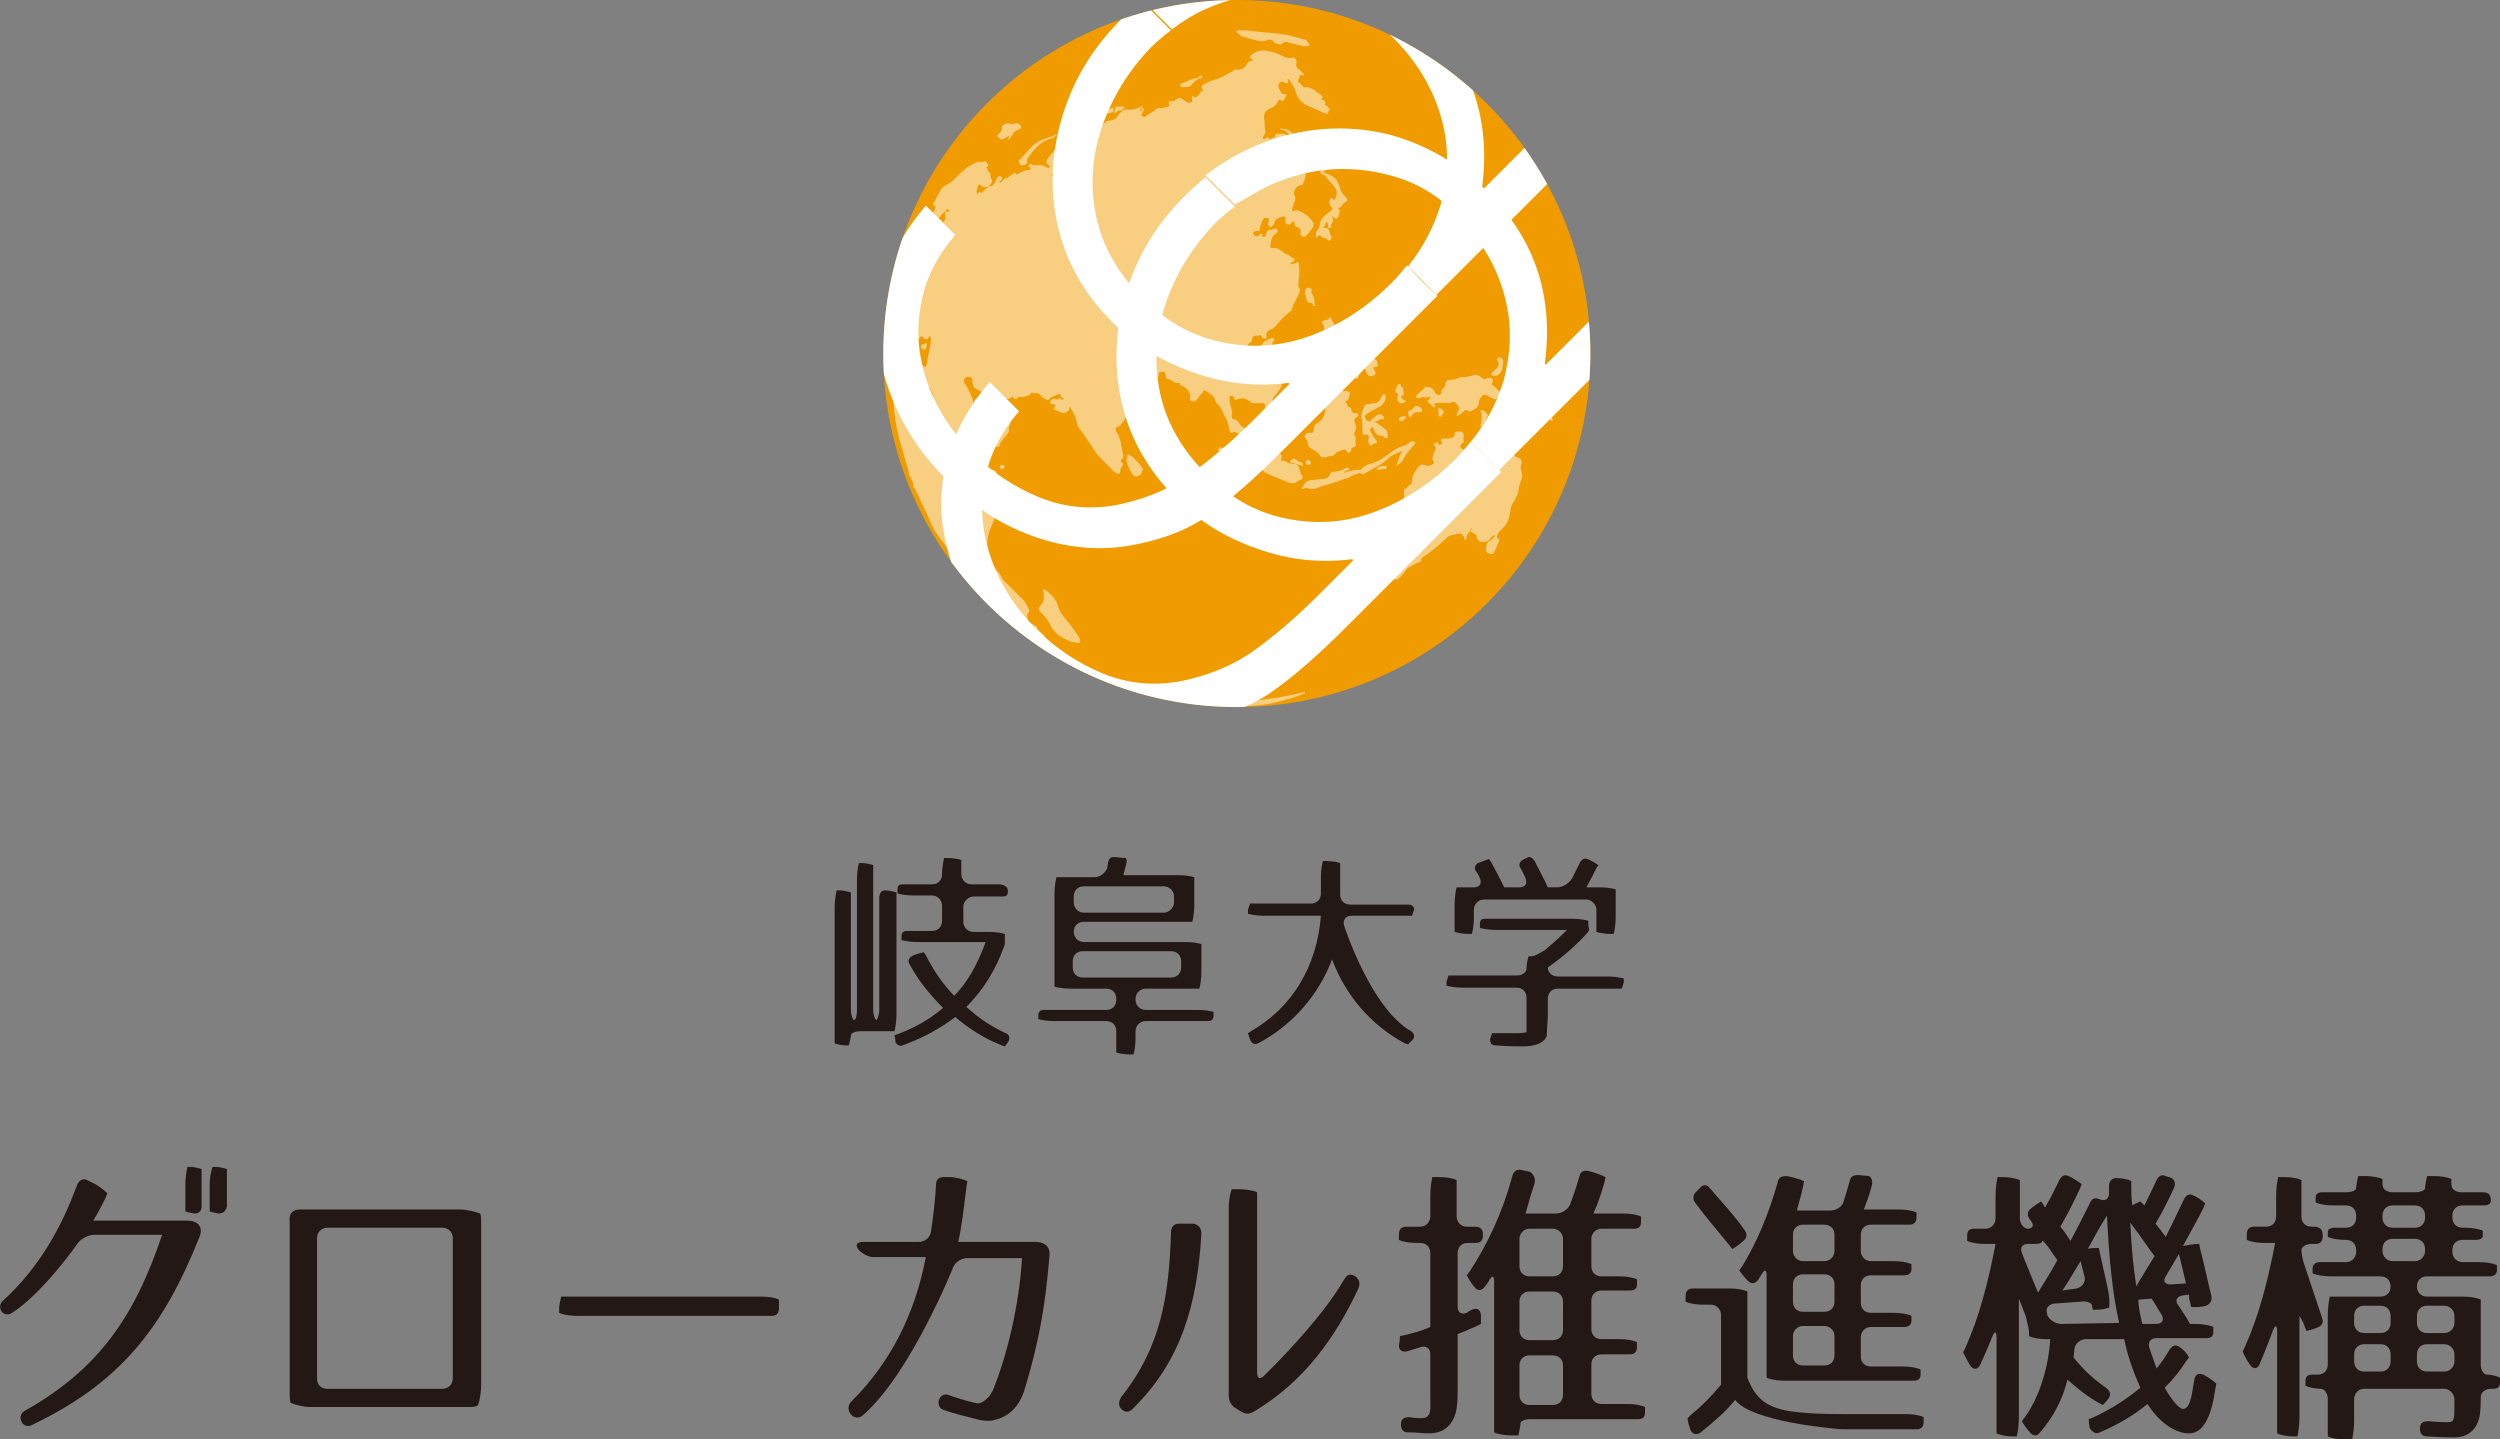
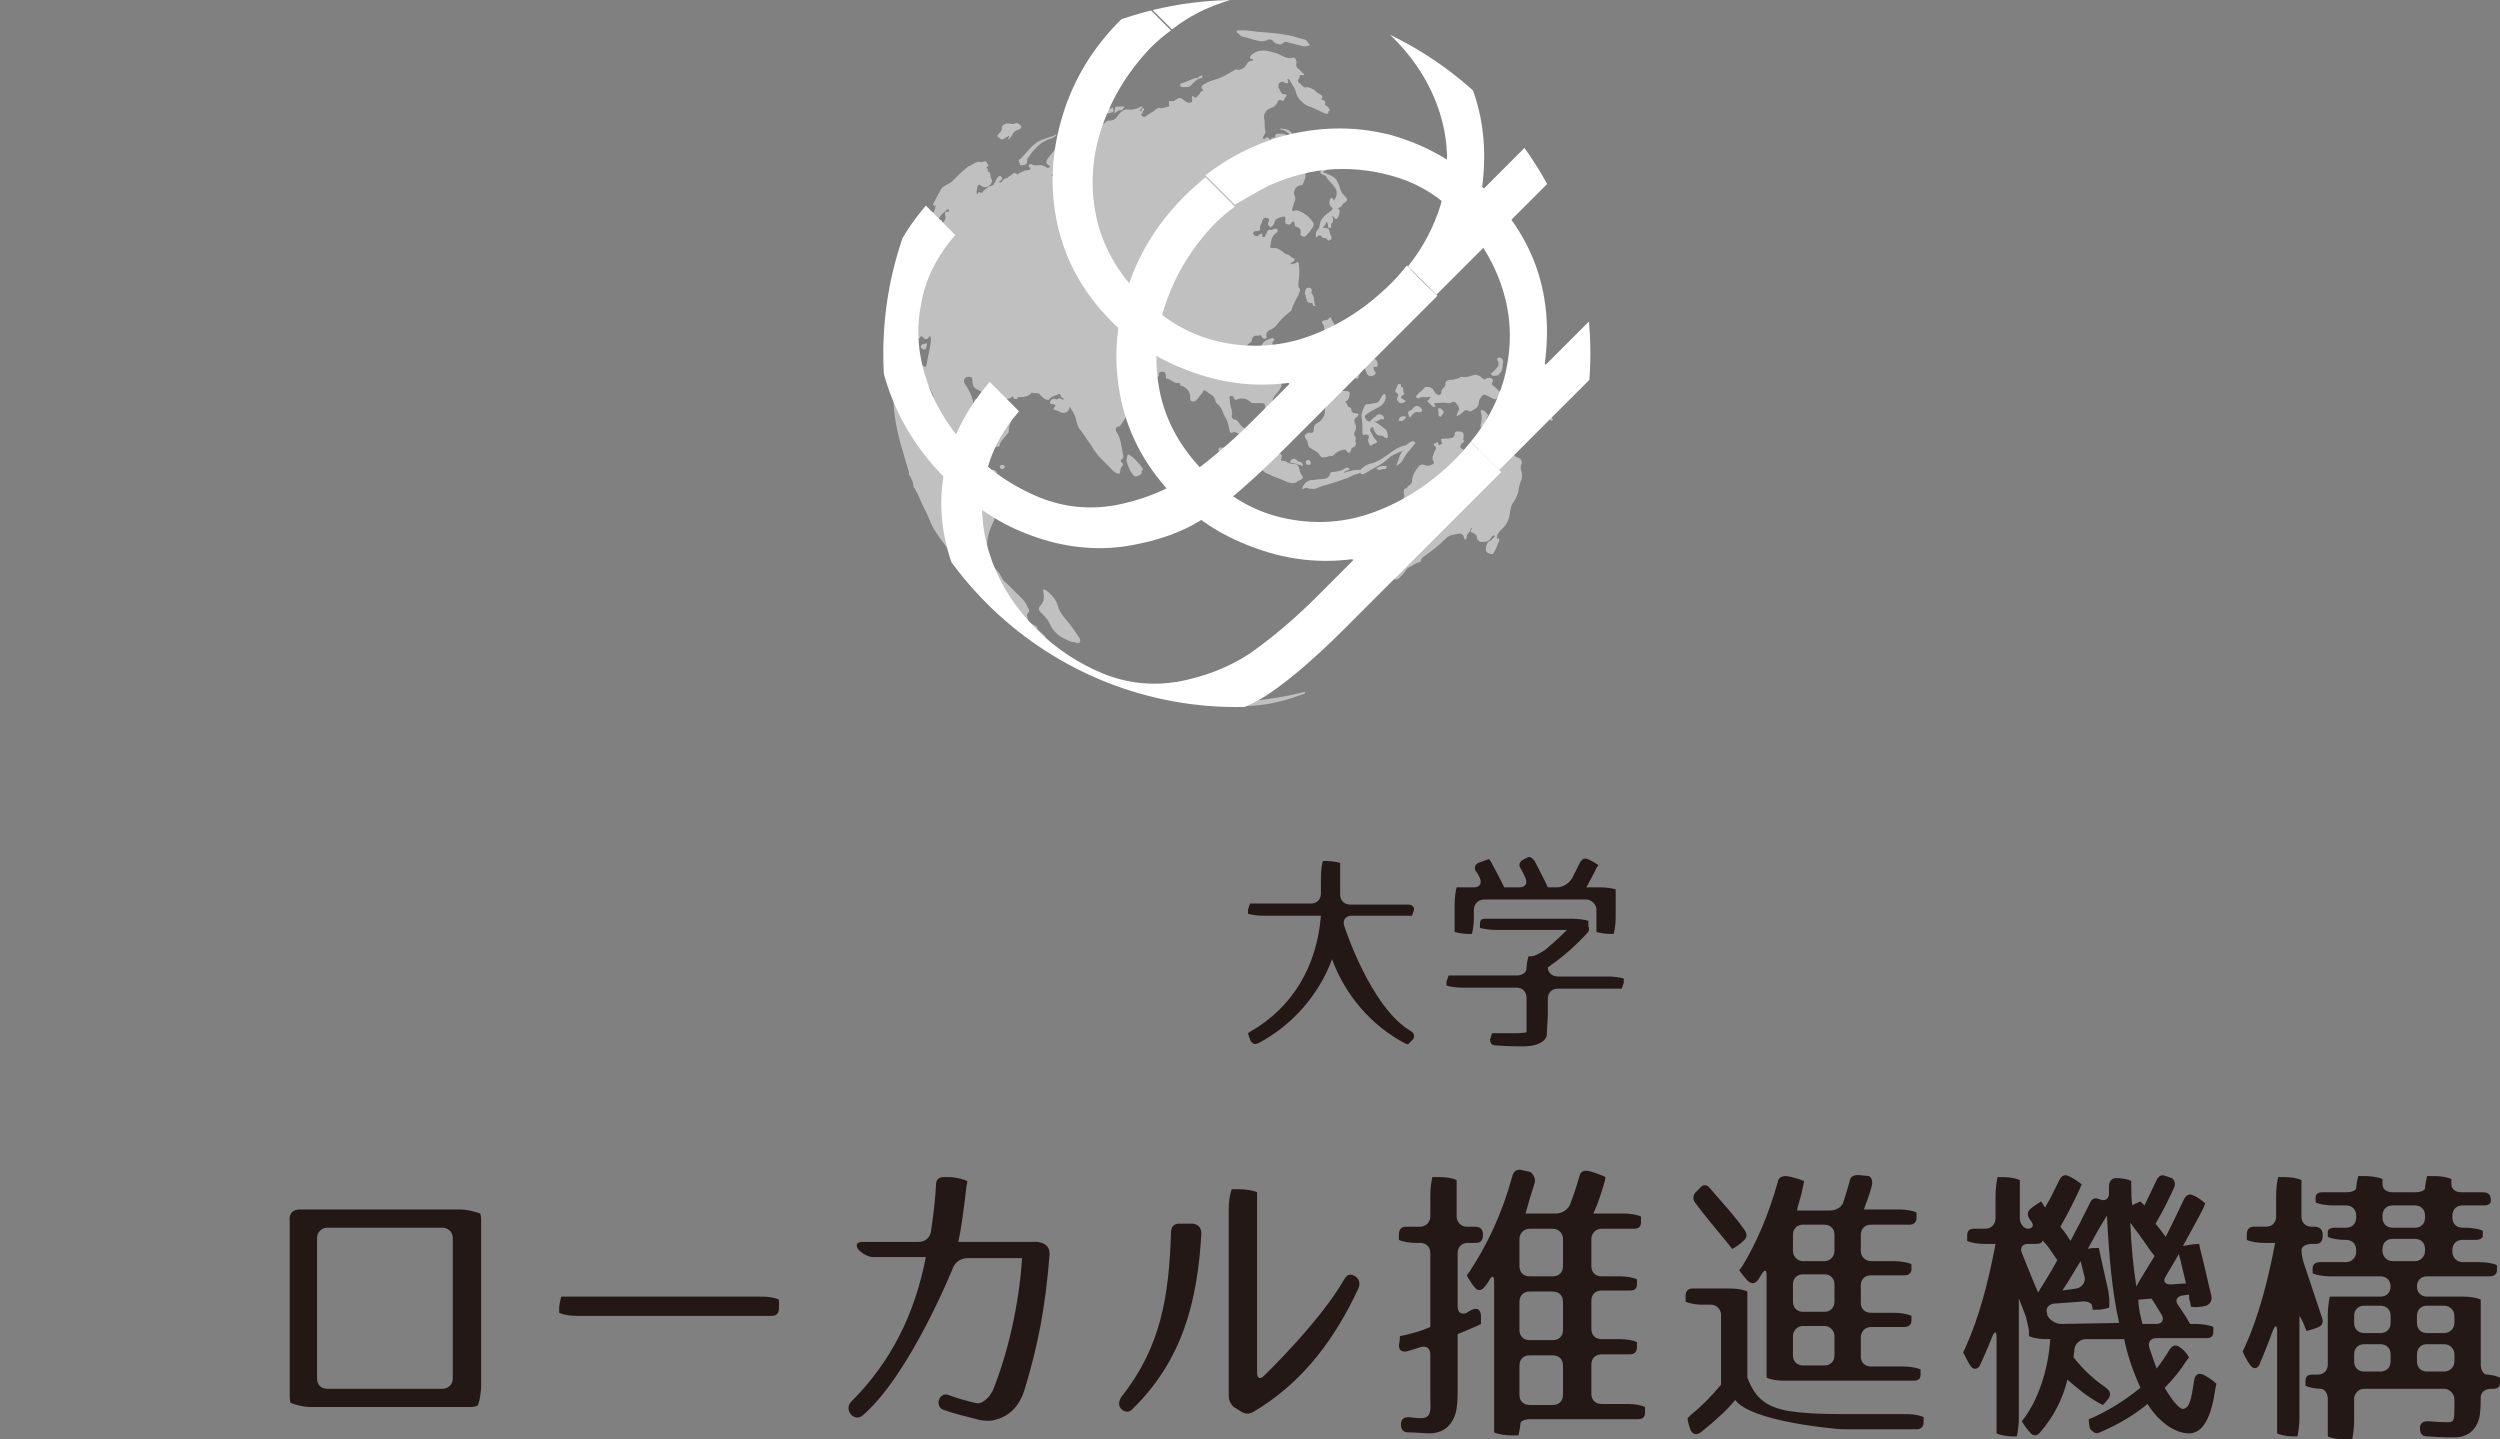
<svg xmlns="http://www.w3.org/2000/svg" xmlns:xlink="http://www.w3.org/1999/xlink" version="1.1" id="レイヤー_1" x="0px" y="0px" viewBox="0 0 246.8 142.1" style="enable-background:new 0 0 246.8 142.1;" xml:space="preserve">
  <rect x="0" y="0" width="246.8" height="142.1" fill="#808080" stroke="none" />
  <style type="text/css">
	.st0{fill:#231815;}
	.st1{clip-path:url(#SVGID_00000173140937582948898490000015498225622844149689_);}
	.st2{fill:#F09C00;}
	.st3{opacity:0.5;fill:#FFFFFF;enable-background:new    ;}
	.st4{fill:#FFFFFF;}
</style>
  <g>
    <g>
      <g>
-         <path class="st0" d="M87.4,87.9L87.4,87.9c0.3,0,0.8,0.1,1.1,0.2c0,0,0,0,0,0.4v11.7c0,0.5-0.1,1.3-0.2,1.6c0,0,0,0-0.3,0h-3     c-0.6,0-1,0.2-1,0.4c0,0.2-0.1,0.6-0.2,1c0,0,0,0-0.3,0l0,0c-0.3,0-0.9-0.1-1.1-0.2c0,0,0,0,0-0.4V89.5c0-0.5,0.1-1.3,0.2-1.6     c0,0,0,0,0.3,0l0,0c0.3,0,0.8,0.1,1.1,0.2c0,0,0,0,0,0.4v11.2c0,0.5,0.2,1,0.3,1c0.2,0,0.3-0.5,0.3-1V86.8c0-0.6,0.1-1.3,0.2-1.6     c0,0,0,0,0.3,0l0,0c0.3,0,0.8,0.1,1.1,0.2c0,0,0,0,0,0.4v13.9c0,0.5,0.2,1,0.3,1s0.3-0.5,0.3-1V88.5C86.9,88.1,87,87.9,87.4,87.9     z M99.5,88c0,0.4-0.2,0.5-0.5,0.5h-2.9c-0.5,0-1,0.5-1,1V91c0,0.6,0.5,1,1,1h1.6c0.6,0,1.2,0.1,1.5,0.2c0,0,0,0,0,0.4l0,0     c0,0.1,0,0.4,0,0.6c0,0,0,0-0.1,0.3c-0.8,2.2-2,4.2-3.7,5.9c1.3,1.2,2.6,2,3.9,2.6c0.3,0.1,0.4,0.4,0.3,0.7l0,0     c0,0.1-0.2,0.3-0.4,0.6c0,0,0,0-0.3-0.1c-1.8-0.7-3.3-1.7-4.6-2.8c-1.3,1-3,2-5.2,2.8c-0.3,0.1-0.5,0-0.7-0.3l0,0     c0-0.1,0-0.4-0.1-0.7c0,0,0,0,0.3-0.1c1.6-0.6,3.1-1.4,4.5-2.6c-1.4-1.4-2.5-2.8-3.3-4.3c-0.2-0.3-0.1-0.6,0.2-0.8l0,0     c0.3-0.2,0.9-0.3,1.2-0.4c0,0,0,0,0.2,0.3c0.8,1.6,1.8,3,2.8,4c1.3-1.3,2.3-3.1,3.1-5.3h-6.8c-0.5,0-1.2-0.1-1.5-0.2     c0,0,0,0,0-0.4c0-0.3,0.2-0.5,0.5-0.5H92c0.6,0,1-0.4,1-1v-1.5c0-0.5-0.4-1-1-1h-1.9c-0.6,0-1.2-0.1-1.5-0.2c0,0,0,0,0-0.4     s0.2-0.5,0.5-0.5H92c0.6,0,1-0.4,1-1c0-0.5,0.1-1.2,0.2-1.6c0,0,0,0,0.3,0l0,0c0.5,0,1.2,0.1,1.4,0.2c0,0,0,0,0,0.4v1     c0,0.6,0.5,1,1,1h2.8C99.3,87.4,99.5,87.6,99.5,88z" />
-       </g>
+         </g>
      <g>
-         <path class="st0" d="M111.2,85.2c-0.1,0.4-0.2,0.8-0.3,1.2h5.5c0.6,0,1.2,0.1,1.5,0.2c0,0,0,0,0,0.4v2.4c0,0.5-0.1,1.3-0.2,1.6     c0,0,0,0-0.3,0H107c-0.6,0-1,0.4-1,1c0,0.5,0.4,1,1,1h10.1c0.6,0,1.2,0.1,1.5,0.2c0,0,0,0,0,0.4V96c0,0.5-0.1,1.3-0.2,1.6     c0,0,0,0-0.3,0h-5c-0.5,0-1,0.4-1,1v0.1c0,0.6,0.5,1,1,1h5.2c0.6,0,1.2,0.1,1.5,0.2c0,0,0,0,0,0.4c0,0.3-0.2,0.5-0.5,0.5h-6.2     c-0.5,0-1,0.4-1,1v0.7c0,0.6-0.1,1.3-0.2,1.6c0,0,0,0-0.3,0l0,0c-0.5,0-1.2-0.1-1.4-0.2c0,0,0,0,0-0.4v-1.7c0-0.6-0.4-1-1-1H104     c-0.6,0-1.2-0.1-1.5-0.2c0,0,0,0,0-0.4c0-0.3,0.2-0.5,0.5-0.5h6.2c0.6,0,1-0.4,1-1v-0.1c0-0.6-0.4-1-1-1h-3.6     c-0.5,0-1.2-0.1-1.5-0.2c0,0,0,0,0-0.4v-8.8c0-0.6,0.1-1.3,0.2-1.6c0,0,0,0,0.3,0h3.4c0.6,0,1.1-0.4,1.3-0.9c0,0,0,0,0.1-0.6     c0.1-0.4,0.3-0.5,0.6-0.5l0.9,0.1C111.1,84.6,111.3,84.8,111.2,85.2z M115.9,88.5c0-0.6-0.5-1-1-1H107c-0.6,0-1,0.4-1,1v0.6     c0,0.5,0.4,1,1,1h7.9c0.5,0,1-0.5,1-1V88.5z M116.6,94.9c0-0.6-0.4-1-1-1h-8.7c-0.6,0-1,0.4-1,1v0.6c0,0.6,0.4,1,1,1h8.7     c0.6,0,1-0.4,1-1V94.9z" />
-       </g>
+         </g>
      <g>
        <path class="st0" d="M139.6,89.8L139.6,89.8c0,0-0.1,0.3-0.2,0.6c0,0,0,0-0.3,0h-5.7c-0.5,0-0.9,0.4-0.7,1c0,0,2.6,8.1,6.6,10.4     c0.3,0.2,0.4,0.5,0.2,0.8l0,0c-0.1,0.1-0.3,0.3-0.5,0.5c0,0,0,0-0.3-0.1c-3.4-1.8-5.9-4.8-7.2-8.3c-1.3,3.5-3.9,6.5-7.3,8.3     c-0.3,0.1-0.5,0.1-0.7-0.2l0,0c-0.1-0.1-0.2-0.5-0.3-0.8c0,0,0,0,0.3-0.2c4-2.3,6.5-6.3,6.9-11.4h-5.7c-0.6,0-1.2-0.1-1.5-0.2     c0,0,0,0,0-0.4l0,0c0,0,0.1-0.3,0.2-0.6c0,0,0,0,0.3,0h5.7c0.6,0,1-0.4,1-1v-1.6c0-0.6,0.1-1.3,0.2-1.6c0,0,0,0,0.3,0l0,0     c0.5,0,1.2,0.1,1.4,0.2c0,0,0,0,0,0.4v2.7c0,0.6,0.4,1,1,1h5.7C139.4,89.3,139.6,89.5,139.6,89.8z" />
      </g>
      <g>
        <path class="st0" d="M156.7,92.1c-1,1.1-2.3,2.3-3.9,3.4l0,0c0,0.5,0.4,0.9,1,0.9h5c0.5,0,1.2,0.1,1.5,0.2c0,0,0,0,0,0.4l0,0     c0,0-0.1,0.3-0.2,0.6c0,0,0,0-0.3,0h-6c-0.6,0-1,0.4-1,1v1.6c0,0.5-0.1,1.4-0.1,2c0,0-0.1,1.1-2.4,1.1c-0.4,0-1.3,0-2.7-0.1     c-0.3,0-0.5-0.2-0.5-0.6l0,0c0,0,0.1-0.3,0.2-0.6c0,0,0,0,0.3,0l0,0c0.4,0,0.8,0,0.8,0c0.1,0,0.6,0,1.1,0c0,0,0.9,0,1.2-0.1v-3.4     c0-0.6-0.4-1-1-1h-5.4c-0.5,0-1.2-0.1-1.5-0.2c0,0,0,0,0-0.4l0,0c0,0,0.1-0.3,0.2-0.6c0,0,0,0,0.3,0h6.4c0.6,0,1-0.3,1-0.7     s0.1-0.9,0.2-1.2c0,0,0,0,0.3,0l0,0c0.3,0,0.8-0.3,1.3-0.6c0,0,1.1-0.9,2.2-2h-7.1c-0.5,0-1.2-0.1-1.5-0.2c0,0,0,0,0-0.4     s0.2-0.5,0.5-0.5h8.7c0.5,0,1.2,0.1,1.5,0.2c0,0,0,0,0,0.4v0.1C156.9,91.7,156.9,91.9,156.7,92.1z M151.5,85c0.5,1,1,1.9,1.3,2.6     h0.9c0.6,0,1.2-0.4,1.5-0.9c0,0,0.3-0.6,0.8-1.6c0.2-0.3,0.4-0.4,0.7-0.3l0,0c0.3,0.1,0.8,0.4,1.1,0.6c0,0,0,0-0.2,0.3     c-0.3,0.6-0.6,1.2-1,1.9h1.4c0.6,0,1.2,0.1,1.5,0.2c0,0,0,0,0,0.4v2.4c0,0.6-0.1,1.3-0.2,1.6c0,0,0,0-0.3,0l0,0     c-0.5,0-1.1-0.1-1.4-0.2c0,0,0,0,0-0.4v-1.8c0-0.5-0.5-1-1-1h-10.1c-0.6,0-1,0.5-1,1v0.8c0,0.6-0.1,1.3-0.2,1.6c0,0,0,0-0.3,0     l0,0c-0.5,0-1.1-0.1-1.4-0.2c0,0,0,0,0-0.4v-2.4c0-0.5,0.1-1.3,0.2-1.6c0,0,0,0,0.3,0h1.4c0.6,0,0.8-0.4,0.6-0.9     c0,0-0.1-0.3-0.4-0.7c-0.2-0.3-0.1-0.6,0.2-0.8l0,0c0.3-0.1,0.8-0.3,1.1-0.4c0,0,0,0,0.2,0.3c0.5,0.9,0.9,1.7,1.3,2.5h1.5     c0.6,0,0.8-0.4,0.6-0.9c0,0-0.2-0.5-0.5-1c-0.2-0.3-0.1-0.6,0.2-0.8l0.6-0.3C151.1,84.6,151.3,84.7,151.5,85z" />
      </g>
    </g>
  </g>
  <g>
    <g>
      <g>
-         <path class="st0" d="M19.7,122.1c-3.6,9-7.8,14.4-16.6,18.6c-0.9,0.4-1.5-0.9-0.7-1.4c7.3-4.1,10.9-9.3,13.6-17.4H9.3     c-0.6,0-1.3,0.4-1.6,0.8c0,0-3.4,4.9-6.5,6.9c-0.9,0.6-1.6-0.6-0.9-1.2c3.4-3.1,5.7-7,7.3-11.4c0.2-0.5,0.6-0.7,1-0.5l0.4,0.2     c0.5,0.2,1.2,0.7,1.6,1.1c0,0,0,0-0.2,0.5c-0.4,0.8-0.7,1.4-1.2,2.2h9.3C19.5,120.5,20.1,121.1,19.7,122.1z M19.2,119.8     L19.2,119.8c-0.1,0-0.5-0.1-0.9-0.2c0,0,0,0,0-0.5v-2.2c0-0.5,0.1-1.3,0.2-1.7c0,0,0,0,0.5,0l0,0c0.1,0,0.5,0.1,0.9,0.2     c0,0,0,0,0,0.5v3.2C19.9,119.5,19.7,119.8,19.2,119.8z M21.6,119.8L21.6,119.8c-0.1,0-0.5-0.1-0.9-0.2c0,0,0,0,0-0.5v-2.2     c0-0.5,0.1-1.3,0.3-1.7c0,0,0,0,0.5,0l0,0c0.1,0,0.5,0.1,0.9,0.2c0,0,0,0,0,0.5v3.2C22.3,119.5,22.1,119.8,21.6,119.8z" />
-       </g>
+         </g>
      <g>
        <path class="st0" d="M29.6,119.4h15.9c0.5,0,1.4,0.2,1.9,0.4c0,0,0.1,0.1,0.1,0.8v16.1c0,0.6-0.1,1.4-0.3,2c0,0-0.1,0.2-0.8,0.2     H30.6c-0.6,0-1.4-0.2-1.9-0.4c0,0-0.1-0.1-0.1-0.8v-17.1C28.5,119.8,28.9,119.4,29.6,119.4z M32.3,121.2c-0.5,0-1,0.4-1,1v13.9     c0,0.6,0.4,1,1,1h11.4c0.5,0,1-0.4,1-1v-13.9c0-0.6-0.5-1-1-1H32.3z" />
      </g>
      <g>
        <path class="st0" d="M76.2,129.9H56.9c-0.6,0-1.3-0.1-1.7-0.3c0,0,0,0,0-0.5l0,0c0-0.2,0.1-0.7,0.2-1.1c0,0,0,0,0.5,0h19.3     c0.6,0,1.3,0.1,1.7,0.3c0,0,0,0,0,0.5v0.3C76.9,129.6,76.7,129.9,76.2,129.9z" />
      </g>
      <g>
        <path class="st0" d="M103.6,124c-0.4,5-1.1,8.7-2.4,13c-0.6,2.1-1.8,2.9-3.1,3.2c-0.3,0.1-1,0.1-1.7-0.1     c-1.1-0.3-2.1-0.5-3.2-0.9c-1-0.3-0.5-1.8,0.4-1.5c0.8,0.3,1.8,0.6,2.7,0.8c0.4,0.1,0.7,0,1.3-0.6c0.1-0.1,0.2-0.3,0.4-0.6     c1.5-3.7,2.6-8.5,2.9-13.1h-5.4c-0.6,0-1.2,0.4-1.4,0.9c0,0-4.2,10.5-8.9,14.6c-0.9,0.8-2-0.6-1.1-1.4c3.8-3.8,6.2-8.5,7.3-14.2     h-5.2c-0.5,0-1.2-0.4-1.5-0.8c0,0-0.5-0.7,0.5-0.7h5.5c0.6,0,1.1-0.4,1.2-1c0,0,0.4-2.5,0.5-4.6c0-0.6,0.3-0.8,0.8-0.8h0.5     c0.6,0,1.4,0.2,1.8,0.4c0,0,0,0-0.1,0.6c-0.3,2.5-0.5,4.1-0.8,5.4h7.8C103.3,122.7,103.7,123.2,103.6,124z" />
      </g>
      <g>
        <path class="st0" d="M118.6,121.8c-0.4,6.8-1.9,12.5-6.8,17.3c-0.4,0.4-0.8,0.3-1.1,0c-0.3-0.3-0.3-0.7,0-1.2     c3.9-4.9,4.7-9.9,4.9-16.2c0-0.6,0.3-0.9,0.8-0.9h1.4C118.3,120.9,118.6,121.2,118.6,121.8z M121.3,137.7v-18.4     c0-0.6,0.1-1.4,0.3-1.9c0,0,0,0,0.5,0h0.2c0.6,0,1.4,0.1,1.8,0.3c0,0,0,0,0,0.6v17.2c0,0.6,0.3,0.7,0.7,0.3c0,0,5.5-5.3,7.9-9.5     c0.3-0.5,0.6-0.6,1.1-0.3c0.4,0.3,0.5,0.7,0.3,1.2c-2.2,4.7-5.3,9.2-10.4,12.2c-0.4,0.2-0.7,0.2-1.1,0l-0.8-0.5     C121.4,138.5,121.3,138.2,121.3,137.7z" />
      </g>
      <g>
        <path class="st0" d="M146.4,121.9c0,0.5-0.2,0.8-0.7,0.8h-0.8c-0.6,0-1,0.4-1,1v5.3c0,0.6,0.4,0.8,0.9,0.6c0,0,0.1-0.1,0.5-0.3     c0.5-0.2,0.8-0.1,0.9,0.5l0,0c0,0.1,0,0.5,0,0.9c0,0,0,0-0.4,0.2c-0.5,0.2-1.1,0.5-1.9,0.8v5.3c0,0.5,0,1.4-0.1,2     c0,0-0.2,2.5-2.7,2.5c-0.6,0-1.3-0.1-2.1-0.1c-0.5,0-0.7-0.3-0.7-0.8s0.3-0.7,0.8-0.7c0.7,0.1,1,0.1,1.2,0.1c1.1,0,0.9-1,0.9-1.9     v-4.4c0-0.6-0.4-0.9-1-0.7c0,0-0.6,0.2-1.3,0.4c-0.5,0.1-0.8-0.1-0.8-0.6l0,0c0,0,0.1-0.4,0.1-0.9c0,0,0,0,0.5-0.1     c0.8-0.2,1.6-0.4,2.5-0.8v-7.3c0-0.6-0.4-1-1-1h-0.4c-0.6,0-1.3-0.1-1.7-0.3c0,0,0,0,0-0.5s0.2-0.8,0.7-0.8h1.4c0.6,0,1-0.5,1-1     V118c0-0.6,0.1-1.4,0.2-1.8c0,0,0,0,0.5,0h0.2c0.6,0,1.3,0.1,1.7,0.3c0,0,0,0,0,0.5v3.1c0,0.5,0.4,1,1,1h0.8     C146.1,121.1,146.4,121.3,146.4,121.9z M151.5,116.8c-0.3,0.9-0.6,1.9-0.9,3h3c0.6,0,1.2-0.4,1.4-0.9c0,0,0.5-1.3,0.9-2.7     c0.1-0.5,0.4-0.7,0.9-0.6l0,0c0.5,0.1,1.3,0.4,1.7,0.6c0,0,0,0-0.1,0.5c-0.3,1-0.6,2-1.1,3.1h3c0.6,0,1.3,0.1,1.7,0.3     c0,0,0,0,0,0.5s-0.2,0.7-0.7,0.7h-3.2c-0.6,0-1,0.5-1,1v2.7c0,0.6,0.4,1,1,1h1.8c0.6,0,1.3,0.1,1.7,0.3c0,0,0,0,0,0.5     c0,0.4-0.2,0.6-0.7,0.6h-2.8c-0.6,0-1,0.4-1,1v2.8c0,0.6,0.4,1,1,1h1.8c0.6,0,1.3,0.1,1.7,0.3c0,0,0,0,0,0.5     c0,0.4-0.2,0.7-0.7,0.7h-2.8c-0.6,0-1,0.4-1,1v2.9c0,0.6,0.4,1,1,1h2.6c0.6,0,1.3,0.1,1.7,0.3c0,0,0,0,0,0.5s-0.2,0.7-0.7,0.7     h-10.6c-0.6,0-1,0.2-1,0.4s-0.1,0.8-0.2,1.2c0,0,0,0-0.5,0h-0.2c-0.6,0-1.3-0.1-1.7-0.3c0,0,0,0,0-0.5v-14.4     c0-0.6-0.2-0.6-0.5-0.1c0,0,0,0.1-0.4,0.6c-0.3,0.4-0.7,0.5-1,0.1l0,0c-0.2-0.2-0.6-0.8-0.8-1.2c0,0,0,0,0.3-0.4     c1.7-2.6,3.2-5.7,4.2-9.4c0.1-0.5,0.5-0.7,0.9-0.6l0.9,0.2C151.4,116,151.6,116.3,151.5,116.8z M154.3,122.3c0-0.5-0.4-1-1-1H151     c-0.6,0-1,0.5-1,1v2.7c0,0.6,0.4,1,1,1h2.3c0.6,0,1-0.4,1-1V122.3z M154.3,128.5c0-0.6-0.4-1-1-1H151c-0.6,0-1,0.4-1,1v2.8     c0,0.6,0.4,1,1,1h2.3c0.6,0,1-0.4,1-1V128.5z M154.3,134.8c0-0.6-0.4-1-1-1H151c-0.6,0-1,0.4-1,1v2.9c0,0.6,0.4,1,1,1h2.3     c0.6,0,1-0.4,1-1V134.8z" />
      </g>
      <g>
        <path class="st0" d="M176.6,139.3c1.3,0.2,2.9,0.3,5.2,0.3h6.4c0.6,0,1.3,0.1,1.7,0.3c0,0,0,0,0,0.5s-0.3,0.7-0.7,0.7h-6.4     c-0.6,0-1.4,0-2-0.1c0,0-8-0.7-9.5-2.8c-0.8,1-1.9,2-3.4,3.2c-0.4,0.3-0.8,0.2-1-0.2l0,0c-0.1-0.3-0.3-0.8-0.3-1.2     c0,0,0,0,0.3-0.3c1-0.8,2-1.8,3-3v-6.9c0-0.5-0.4-1-1-1h-0.8c-0.6,0-1.3-0.1-1.7-0.3c0,0,0,0,0-0.5c0-0.5,0.2-0.8,0.7-0.8h3.7     c0.6,0,1.3,0.1,1.7,0.3c0,0,0,0,0,0.5v8C173.3,138.1,174.4,138.9,176.6,139.3z M168.8,117.3c1.3,1.5,2.5,2.8,3.4,4.1     c0.3,0.4,0.3,0.8-0.1,1.1l0,0c-0.2,0.2-0.7,0.6-1.1,0.8c0,0,0,0-0.3-0.4c-1.4-1.7-2.5-3-3.3-4.1c-0.3-0.3-0.3-0.8,0-1.1l0.4-0.4     C168.1,116.9,168.5,116.9,168.8,117.3z M184.8,117c-0.2,0.8-0.5,1.6-0.8,2.4h3.5c0.6,0,1.3,0.1,1.7,0.3c0,0,0,0,0,0.5     c0,0.4-0.2,0.7-0.7,0.7h-3.8c-0.6,0-1,0.4-1,1v1.6c0,0.5,0.4,1,1,1h2.3c0.5,0,1.3,0.1,1.7,0.3c0,0,0,0,0,0.5     c0,0.3-0.2,0.6-0.7,0.6h-3.3c-0.6,0-1,0.4-1,1v1.7c0,0.6,0.4,1,1,1h2.3c0.5,0,1.3,0.1,1.7,0.3c0,0,0,0,0,0.5     c0,0.3-0.2,0.6-0.7,0.6h-3.3c-0.6,0-1,0.5-1,1v1.9c0,0.6,0.4,1,1,1h3.2c0.6,0,1.3,0.1,1.7,0.3c0,0,0,0,0,0.5     c0,0.4-0.2,0.6-0.7,0.6h-12.8c-0.6,0-1.3-0.1-1.7-0.3c0,0,0,0,0-0.5v-9.6c0-0.6-0.2-0.6-0.5-0.1c0,0,0,0-0.3,0.5     c-0.3,0.4-0.6,0.5-1,0.2l0,0c-0.3-0.3-0.7-0.8-0.9-1.1c0,0,0,0,0.3-0.4c1.4-2.3,2.6-5.1,3.5-8.3c0.1-0.5,0.4-0.6,0.9-0.6l0,0     c0.5,0.1,1.3,0.3,1.7,0.5c0,0,0,0-0.1,0.5c-0.2,1.1-0.5,1.8-0.6,2.4h3.3c0.6,0,1.2-0.4,1.3-0.9c0,0,0.3-0.9,0.6-2     c0.1-0.5,0.4-0.6,0.9-0.6l1,0.1C184.7,116.2,184.9,116.5,184.8,117z M181.1,121.9c0-0.6-0.4-1-1-1H178c-0.6,0-1,0.4-1,1v1.6     c0,0.5,0.4,1,1,1h2.1c0.6,0,1-0.5,1-1V121.9z M181.1,126.8c0-0.6-0.4-1-1-1H178c-0.6,0-1,0.4-1,1v1.7c0,0.6,0.4,1,1,1h2.1     c0.6,0,1-0.4,1-1V126.8z M181.1,131.9c0-0.5-0.4-1-1-1H178c-0.6,0-1,0.5-1,1v1.9c0,0.6,0.4,1,1,1h2.1c0.6,0,1-0.4,1-1V131.9z" />
      </g>
      <g>
        <path class="st0" d="M214.6,117.3c-0.5,1.1-1.1,2.3-1.8,3.5c0.4,0.5,0.7,0.9,1,1.3c0.5-1,1.1-2.2,1.8-3.7     c0.2-0.4,0.5-0.6,0.9-0.4l0,0c0.3,0.1,0.9,0.5,1.2,0.8c0,0,0,0-0.2,0.5c-0.6,1.2-1.3,2.4-2,3.7l0,0c0.5-0.1,1.2-0.2,1.6-0.2     c0,0,0,0,0.1,0.5c0.4,1.5,0.7,3,1.1,4.6c0.1,0.5-0.1,0.8-0.5,1l0,0c-0.4,0.1-1,0.2-1.5,0.1c0,0,0,0-0.1-0.5     c-0.1-0.2-0.1-0.5-0.1-0.7l-0.7,0.1c-0.5,0.1-0.7,0.5-0.4,0.9c0,0,0.9,1.3,1.2,1.9h0.6c0.5,0,1.3,0.1,1.7,0.3c0,0,0,0,0,0.5     c0,0.4-0.2,0.6-0.7,0.6h-4.9c-0.6,0-0.9,0.4-0.7,1c0,0,0.4,1.2,0.7,2c0.4-0.5,0.9-1.2,1.3-1.9c0.3-0.4,0.6-0.5,1-0.2l0,0     c0.3,0.2,0.7,0.6,0.9,1c0,0,0,0-0.3,0.4c-0.5,0.8-1.2,1.7-2.1,2.6c0.8,1.4,1.5,2.1,1.8,2.1c0.6-0.1,0.8-0.7,1.1-2.8     c0.1-0.6,0.4-0.8,0.9-0.6l0,0c0.4,0.2,1,0.6,1.3,0.9c0,0,0,0-0.1,0.5c-0.4,2.8-1.2,4.4-2.6,4.4c-1.3,0-2.9-1-4.1-2.9     c-1.2,1-2.8,2-4.7,2.8c-0.4,0.2-0.7,0-1-0.4l0,0c0-0.1-0.1-0.5-0.1-0.9c0,0,0,0,0.5-0.2c1.5-0.7,3-1.6,4.6-2.9     c-0.8-1.8-1.3-3.3-1.6-4.8h-3.8c-0.5,0-1,0.4-1.1,0.9c0,0,0,0-0.1,0.9c1.1,1.4,2.2,2.3,3.2,3c0.4,0.3,0.5,0.6,0.3,1l0,0     c0,0-0.3,0.4-0.6,0.7c0,0,0,0-0.4-0.2c-1.1-0.6-2.2-1.5-3.1-2.3c-0.5,2-1.4,3.7-2.7,5.2c-0.3,0.4-0.7,0.4-1,0l0,0     c-0.2-0.2-0.6-0.7-0.8-1.1c0,0,0,0,0.3-0.4c1.3-1.8,2.3-4.6,2.5-7.7H202c-0.6,0-1.3-0.1-1.7-0.3c0,0,0,0,0-0.5l0,0     c0-0.2-0.2-0.9-0.3-1.4c0,0-0.4-1.1-0.7-1.8V140c0,0.6-0.1,1.4-0.2,1.8c0,0,0,0-0.5,0l0,0c-0.4,0-1.1-0.1-1.5-0.3c0,0,0,0,0-0.5     v-9c0-0.6-0.2-0.6-0.4-0.1c0,0-0.6,1.5-1.2,2.8c-0.2,0.5-0.7,0.6-1,0.1l0,0c-0.2-0.3-0.5-0.9-0.7-1.3c0,0,0,0,0.2-0.4     c1.4-3.1,2.3-6.6,3-10.3h-1.1c-0.6,0-1.3-0.1-1.7-0.3c0,0,0,0,0-0.5s0.2-0.7,0.7-0.7h1.1c0.6,0,1-0.5,1-1V118     c0-0.6,0.1-1.4,0.2-1.8c0,0,0,0,0.5,0l0,0c0.5,0,1.3,0.1,1.7,0.3c0,0,0,0,0,0.5v3.3c0,0.5,0.4,1,0.8,1s0.6-0.3,0.4-0.6     c0,0,0,0-0.2-0.3c-0.3-0.4-0.3-0.8,0.1-1.1l0,0c0.2-0.2,0.7-0.5,1-0.7c0,0,0,0,0.2,0.3c0.1,0.2,0.1,0.2,0.2,0.3l0,0l0,0     c0,0,0.2-0.4,0.5-0.9c0,0,0.4-0.8,0.9-1.8c0.2-0.4,0.5-0.6,0.9-0.4l0,0c0.3,0.1,0.9,0.5,1.3,0.8c0,0,0,0-0.2,0.5     c-0.5,1.1-1.1,2.3-1.9,3.7c0.5,0.6,0.8,1.1,1,1.4c0.6-1.1,1.2-2.3,1.9-3.7c0.2-0.5,0.5-0.6,1-0.4l0,0c0.5,0.2,0.9,0,0.9-0.6     c0,0,0,0,0-0.7c0-0.5,0.3-0.8,0.7-0.8l0,0c0.5,0,1.2,0.1,1.5,0.3c0,0,0,0,0,0.5c0,0.6,0,1.2,0.1,1.9l0,0c0.1-0.1,0.4-0.2,0.8-0.4     c0,0,0,0,0.3,0.3l0,0l0.1,0.1l0,0c0.4-0.8,0.8-1.7,1.2-2.5c0.2-0.4,0.5-0.6,0.9-0.4l0.6,0.2C214.7,116.5,214.8,116.9,214.6,117.3     z M200.9,122.8h-0.7c-0.6,0-0.8,0.4-0.6,0.9c0,0,1.2,3,1.6,3.9c0.4-0.7,1.1-1.7,1.9-3.2l-0.9-1.3c-0.3-0.4-0.6-0.7-0.6-0.6l0,0     C201.6,122.7,201.4,122.8,200.9,122.8z M208,120c-0.7,1.1-1.3,2.2-1.9,3.3l0,0c0.2-0.1,0.7-0.1,1.1-0.1c0,0,0,0,0.1,0.5l0.8,3.6     c0.1,0.5,0.2,1.4,0.1,1.8c0,0,0,0-0.4,0.1l0,0c-0.3,0.1-0.8,0.1-1.2,0.1c0,0,0,0-0.1-0.5l0,0c-0.1-0.2-0.6-0.4-1.1-0.3l-2.7,0.2     c-0.5,0.1-0.8,0.5-0.6,1v0.1c0.2,0.5,0.8,0.9,1.4,0.9l5.7-0.1C208.5,127.5,208.2,124,208,120z M203.6,127.4l1.4-0.2     c0.5-0.1,0.9-0.6,0.8-1.1l-0.4-1.6C205,125.1,204.4,126.2,203.6,127.4z M210.9,127c0.3-0.6,0.9-1.5,1.8-3     c-0.5-0.6-1.1-1.6-2.4-3.3C210.4,123,210.6,125.1,210.9,127z M211.5,130.7h1.4c0.5,0,0.8-0.4,0.5-0.9c0,0-0.9-1.5-1-1.6l-1.3,0.1     C211.1,129.1,211.3,129.9,211.5,130.7z M215.1,123.8l-1.3,2.2c-0.3,0.5-0.1,0.8,0.5,0.8l1.5-0.1     C215.5,125.5,215.3,124.5,215.1,123.8z" />
      </g>
      <g>
        <path class="st0" d="M229.3,122c0,0.5-0.2,0.8-0.7,0.8h-0.4c-0.6,0-1,0.3-1,0.6s0.1,1,0.3,1.5c0,0,0.8,2.4,1.7,5.1     c0.2,0.5,0.1,0.8-0.3,1l0,0c-0.2,0.1-0.8,0.3-1.2,0.4c0,0,0,0-0.2-0.5c-0.1-0.3-0.3-0.7-0.5-1V140c0,0.6-0.1,1.4-0.2,1.8     c0,0,0,0-0.5,0l0,0c-0.4,0-1.1-0.1-1.5-0.3c0,0,0,0,0-0.5v-9.6c0-0.6-0.2-0.6-0.4-0.1c0,0-0.7,1.9-1.3,3.3     c-0.2,0.6-0.7,0.6-1,0.1l0,0c-0.3-0.4-0.6-1-0.7-1.3c0,0,0,0,0.2-0.4c1.4-3.1,2.3-6.6,3-10.3h-1.1c-0.6,0-1.3-0.1-1.7-0.3     c0,0,0,0,0-0.5s0.2-0.8,0.7-0.8h1.2c0.6,0,1-0.4,1-1V118c0-0.6,0.1-1.4,0.2-1.8c0,0,0,0,0.5,0h0.1c0.6,0,1.3,0.1,1.7,0.3     c0,0,0,0,0,0.5v3.1c0,0.6,0.4,1,1,1h0.4C229.1,121.2,229.3,121.4,229.3,122z M245.9,118.5c0,0.3-0.2,0.5-0.7,0.5h-2.1     c-0.6,0-1,0.4-1,1v0.2c0,0.6,0.4,1,1,1h0.3c0.5,0,1.3,0.1,1.7,0.3c0,0,0,0,0,0.5c0,0.2-0.2,0.4-0.7,0.4h-1.3c-0.6,0-1,0.4-1,1     v0.2c0,0.5,0.4,1,1,1h1.7c0.6,0,1.3,0.1,1.7,0.3c0,0,0,0,0,0.5c0,0.3-0.2,0.6-0.7,0.6h-6.2c-0.6,0-1,0.4-1,1s0.4,1,1,1h3.6     c0.6,0,1.3,0.1,1.7,0.3c0,0,0,0,0,0.5v5.9c0,0.6,0.3,1,0.6,1s0.9,0.1,1.3,0.3c0,0,0,0,0,0.5c0,0.4-0.2,0.6-0.7,0.6h-0.2     c-0.6,0-1,0.4-1,0.8c0,0.4,0,1.2-0.1,1.8c0,0-0.2,2.2-2.5,2.2c-0.4,0-1.3,0-2.7-0.1c-0.5,0-0.7-0.3-0.7-0.8s0.3-0.7,0.8-0.7     c1.1,0.1,1.7,0.1,1.9,0.1c0.7,0,0.7-0.2,0.7-1.7v-0.6c0-0.5-0.5-1-1-1h-7.9c-0.6,0-1,0.5-1,1v2.2c0,0.6-0.1,1.4-0.2,1.8     c0,0,0,0-0.5,0h-0.2c-0.6,0-1.3-0.1-1.7-0.3c0,0,0,0,0-0.5v-3.2c0-0.5-0.3-1-0.7-1s-1.1-0.1-1.5-0.3c0,0,0,0,0-0.5     c0-0.4,0.2-0.6,0.7-0.6h0.5c0.6,0,1-0.4,1-1v-4.9c0-0.6,0.1-1.4,0.2-1.8c0,0,0,0,0.5,0h4.5c0.6,0,1-0.4,1-1s-0.4-1-1-1h-5     c-0.5,0-1.3-0.1-1.7-0.3c0,0,0,0,0-0.5c0-0.3,0.2-0.6,0.7-0.6h2.6c0.6,0,1-0.5,1-1v-0.2c0-0.6-0.4-1-1-1h-0.1     c-0.6,0-1.3-0.1-1.7-0.3c0,0,0,0,0-0.5c0-0.2,0.2-0.4,0.7-0.4h1.1c0.6,0,1-0.4,1-1V120c0-0.6-0.4-1-1-1h-1.3     c-0.6,0-1.3-0.1-1.7-0.3c0,0,0,0,0-0.5c0-0.3,0.2-0.5,0.7-0.5h2.3c0.6,0,1-0.2,1-0.4c0-0.2,0.1-0.8,0.2-1.2c0,0,0,0,0.5,0h0.2     c0.5,0,1.3,0.1,1.7,0.3c0,0,0,0,0,0.5l0,0c0,0.5,0.4,0.8,1,0.8h2.2c0.6,0,1-0.2,1-0.4c0-0.2,0.1-0.8,0.2-1.2c0,0,0,0,0.5,0h0.2     c0.6,0,1.3,0.1,1.7,0.3c0,0,0,0,0,0.5l0,0c0,0.5,0.4,0.8,1,0.8h2.1C245.7,117.7,245.9,118,245.9,118.5z M236,129.9     c0-0.6-0.4-1-1-1h-1.6c-0.6,0-1,0.4-1,1v0.7c0,0.6,0.4,1,1,1h1.6c0.6,0,1-0.4,1-1V129.9z M236,133.7c0-0.6-0.4-1-1-1h-1.6     c-0.6,0-1,0.4-1,1v0.7c0,0.6,0.4,1,1,1h1.6c0.6,0,1-0.4,1-1V133.7z M239.4,120c0-0.6-0.4-1-1-1h-2.2c-0.6,0-1,0.4-1,1v0.2     c0,0.6,0.4,1,1,1h2.2c0.6,0,1-0.4,1-1V120z M239.4,123.3c0-0.6-0.4-1-1-1h-2.2c-0.6,0-1,0.4-1,1v0.2c0,0.5,0.4,1,1,1h2.2     c0.6,0,1-0.5,1-1V123.3z M242.3,129.9c0-0.6-0.5-1-1-1h-1.7c-0.6,0-1,0.4-1,1v0.7c0,0.6,0.4,1,1,1h1.7c0.5,0,1-0.4,1-1V129.9z      M242.3,133.7c0-0.6-0.5-1-1-1h-1.7c-0.6,0-1,0.4-1,1v0.7c0,0.6,0.4,1,1,1h1.7c0.5,0,1-0.4,1-1V133.7z" />
      </g>
    </g>
  </g>
  <g>
    <g>
      <defs>
        <circle id="SVGID_1_" cx="122.1" cy="34.9" r="34.9" />
      </defs>
      <clipPath id="SVGID_00000120518902158433409950000000775507742073615528_">
        <use xlink:href="#SVGID_1_" style="overflow:visible;" />
      </clipPath>
      <g style="clip-path:url(#SVGID_00000120518902158433409950000000775507742073615528_);">
-         <path class="st2" d="M157,34.9c0,19.3-15.6,34.9-34.9,34.9S87.2,54.2,87.2,34.9S102.8,0,122.1,0C141.4,0,157,15.6,157,34.9z" />
        <path class="st3" d="M146.8,42.4L146.8,42.4c0.5-0.3,0.6-0.3,0.7,0.2c0.1,0.3,0.2,0.5,0.4,0.7c0.1,0.1,0.2,0.3,0.2,0.5     s0.2,0.2,0.4,0.2s0.3,0.1,0.4,0.2c0.4,0.3,0.5,0.9,1,1c0.3,0.1,0.4,0.4,0.3,0.6c-0.1,0.2-0.1,0.5,0,0.7c0.1,0.4,0.1,0.7-0.1,1.1     c-0.1,0.3-0.2,0.6-0.2,0.9c-0.1,0.4-0.3,0.8-0.5,1.1c-0.3,0.4-0.3,0.9-0.4,1.4c-0.1,0.4-0.3,0.8-0.6,1.1s-0.7,0.6-0.6,1.1     c0.1,0,0.1-0.1,0.2,0c0,0.1,0,0.1,0,0.2c-0.2,0.4-0.3,0.8-0.5,1.1c-0.1,0.3-0.3,0.2-0.6,0.1c-0.3-0.2-0.2-0.3-0.2-0.6     c0.1-0.3,0.1-0.5,0.4-0.6c0.2-0.1,0.3-0.3,0.5-0.5c-0.2-0.1-0.3,0-0.4,0.2c-0.2,0.4-0.6,0.4-1,0.4c-0.1,0-0.4-0.2-0.4-0.4     c0-0.3-0.2-0.4-0.4-0.5c-0.4-0.1-0.2-0.3-0.1-0.4c0,0,0,0,0-0.1l0,0c-0.2,0.1-0.2,0.5-0.4,0.6c-0.2,0.2,0,0.5-0.3,0.6     c-0.1-0.5-0.3-0.7-0.7-0.6c-0.4,0.1-0.8,0.1-1.1,0.4c-0.6,0.6-1.2,1.1-1.9,1.6c-0.2,0.2-0.6,0.3-0.6,0.6c0,0.1-0.1,0.2-0.2,0.2     c-0.4,0.1-0.7,0.4-1,0.5c-0.2,0.1-0.3,0.3-0.4,0.4c-0.1,0.2-0.3,0.4-0.5,0.6c-0.2,0.2-0.4,0.3-0.7,0.1c-0.1-0.1-0.3-0.1-0.4,0     c-0.1,0.1-0.1,0.1-0.2,0c-0.1-0.1-0.1-0.1,0-0.2c0.1,0,0.1-0.1,0.1-0.2c0.1-0.2,0.2-0.5-0.1-0.6l-0.1-0.1     c-0.2-0.5-0.7-0.8-1.1-1.2c0,0-0.1-0.1-0.2-0.1c-0.2-0.1-0.2-0.2,0-0.2s0.1-0.2,0.2-0.3c0-0.1-0.1-0.2-0.2-0.2     c-0.1-0.1-0.3-0.1-0.2-0.3c0,0,0-0.1-0.1-0.2c-0.2-0.2-0.2-0.5,0-0.8v-0.1c0.5,0.1,0.5-0.5,0.8-0.7c0.2-0.2,0.3-0.4,0.6-0.5     c0.2,0,0.3-0.2,0.3-0.3c0.4-0.6,1.2-0.9,1.5-1.5c0.1-0.3,0.3-0.5,0.2-0.8c0-0.3-0.1-0.6,0.3-0.6c0-0.3,0.5-0.3,0.5-0.7     c0-0.6,0.3-1,0.6-1.4c0.2-0.2,0.3-0.3,0.6-0.2c0.2,0.1,0.4,0.1,0.7,0c0.1-0.1,0.4-0.1,0.2-0.4c-0.2-0.2,0-0.6,0.1-0.9     c0.1-0.2,0.3-0.4,0-0.6c-0.2-0.1,0.1-0.3,0.2-0.3c0.1-0.1,0.2,0,0.2,0.1s0,0.2,0.2,0.1c0.2-0.1,0.2-0.2,0.1-0.3     c-0.1-0.3,0-0.3,0.3-0.3s0.5,0,0.8-0.1c0.1-0.1,0.2-0.1,0.2-0.3c0-0.4,0.3-0.3,0.5-0.3s0.4,0.1,0.4,0.4c0,0.2-0.1,0.3,0,0.5     c0.1,0.1-0.1,0.2-0.2,0.3c-0.1,0.1-0.2,0.3-0.1,0.4c0.1,0.1,0.2,0.2,0.4,0.2c0.4-0.2,0.7-0.1,1.1,0c0.3,0.1,0.4-0.1,0.5-0.4     c0.1-0.6,0.1-1.2,0-1.7c0-0.2-0.1-0.3,0-0.5c0.1-0.4,0.1-0.7,0-1.1c0,0-0.1-0.1,0-0.2c0.1,0,0.1,0,0.2,0c0.2,0.1,0.4,0.3,0.5,0.5     C146.5,41.8,146.7,42.1,146.8,42.4z M128.9,43.3c0.1,0.1,0.2,0.3,0.2,0.4c0,0.5,0.4,0.6,0.7,0.8c0.2,0.1,0.3,0.2,0.4,0.3     c0.2,0.4,0.4,0.4,0.8,0.3c0.1,0,0.2-0.1,0.3-0.1c0.3,0.1,0.4-0.1,0.6-0.3c0.1-0.1,0.8-0.4,0.9-0.3c0,0,0,0,0.1,0.1     c0.3,0.3,0.3,0.3,0.5-0.1c0-0.1,0-0.2,0.1-0.2c0.4-0.1,0.4-0.4,0.3-0.7c0-0.1,0.1-0.3,0-0.4c-0.2-0.2-0.1-0.4,0-0.6     c0.1-0.2,0.1-0.4,0-0.6c-0.1-0.3-0.2-0.5,0.1-0.7c0.1,0,0.2-0.2,0.2-0.3s-0.2-0.1-0.3-0.1c-0.2,0-0.4-0.1-0.4-0.4     c0-0.1-0.1-0.2-0.2-0.2c-0.3-0.1-0.1-0.4-0.4-0.5c0,0,0-0.1,0.1-0.1c0.1-0.1,0.2-0.1,0.2-0.2c0.1-0.1,0.2-0.6,0.1-0.7     c-0.1-0.1-0.3-0.1-0.5-0.1s-0.4,0-0.5-0.1c-0.2-0.2-0.4-0.2-0.5,0.1c-0.1,0.2-0.2,0.5-0.3,0.7s-0.1,0.5-0.3,0.6     c-0.2,0.2-0.3,0.4-0.3,0.6c0,0.6-0.3,1-0.8,1.3c-0.2,0.1-0.3,0.3-0.3,0.5c0,0.4-0.1,0.5-0.5,0.4C128.8,42.9,128.7,43,128.9,43.3z      M144.4,40.7c0.2-0.2,0.4-0.3,0.6-0.1c0.1,0,0.1,0.1,0.2,0c0.4-0.2,0.8-0.4,0.8-0.9c0-0.3,0.2-0.4,0.3-0.6     c0.1-0.1,0.2-0.2,0.4-0.1c0.2,0.1,0.4,0.2,0.6,0.3c0.2,0.1,0.3,0.2,0.5,0c0.2-0.1,0.3-0.2,0.5-0.2c0.1,0,0.2,0,0.3-0.1     c0-0.1-0.1-0.2-0.2-0.2c-0.5-0.1-0.7-0.6-1.1-0.8c-0.1-0.1,0-0.1,0-0.2c0.2-0.3,0-0.5-0.3-0.5c-0.1,0-0.2,0-0.3,0.1     c-0.2,0.1-0.3,0-0.4-0.1c-0.2-0.2-0.5-0.3-0.7-0.3c-0.4,0.1-0.8,0.3-1.3,0.2c-0.1,0-0.2,0-0.2,0.1c-0.3,0.1-0.6,0.2-0.9,0.2     c-0.3,0-0.5,0.1-0.5,0.4c0,0.2-0.1,0.3-0.2,0.4c-0.1,0.1-0.2,0.2-0.2,0.3c0,0.2,0,0.3-0.2,0.4c-0.2,0-0.3-0.1-0.4-0.2     c-0.1-0.1-0.1-0.2-0.2-0.3c-0.1-0.3-0.8-0.4-0.9-0.2c-0.2,0.3-0.5,0.4-0.7,0.7c-0.1,0.1-0.2,0.1-0.1,0.2c0.1,0.1,0.2,0.2,0.3,0.1     c0.3-0.2,0.6,0,0.9-0.1c0.1,0,0.2-0.1,0.2,0s-0.1,0.1-0.1,0.2c-0.1,0.1-0.3,0.2-0.1,0.3c0.1,0.1,0.2,0.2,0.3,0.3s0.2,0.2,0.3,0.2     c0.2-0.1,0-0.2,0-0.4c0.4,0,0.9-0.1,1.3,0c0.1,0,0.2,0,0.2,0c0.5-0.2,0.5-0.2,0.8,0.2c0.1,0.2,0.2,0.3,0.1,0.5     c-0.1,0.2-0.2,0.4-0.2,0.6C144,41,144.2,40.9,144.4,40.7z M121.2,44.1c-0.2,0.1-0.3,0.1-0.5,0.1c-0.1,0-0.3-0.1-0.4,0.1     c-0.1,0.2,0.1,0.3,0.3,0.4c0.3,0.1,0.6,0.2,0.9,0.2c0.6,0,1.1,0.3,1.5,0.6s0.8,0.5,1.3,0.7c0.1,0,0.2,0.1,0.2,0.1     c0.2,0.2,0.4,0.4,0.7,0.5c0.6,0.3,1.3,0.5,1.9,0.8c0.4,0.1,0.7,0.2,1-0.1c0,0,0.1,0,0.2-0.1c0.3-0.1,0.4-0.2,0.2-0.5     c-0.1-0.2-0.2-0.3-0.2-0.5c-0.1-0.4-0.2-0.6-0.6-0.6c-0.3,0-0.5-0.1-0.7-0.2c-0.1-0.1-0.2-0.1-0.3-0.1c-0.2,0-0.3,0-0.2-0.3     c0.1-0.2,0-0.4-0.2-0.4c-0.1-0.1-0.3-0.1-0.4-0.1c-0.3,0-0.7,0-0.9-0.1c-0.3-0.1-0.5-0.1-0.7-0.1c-0.1,0-0.1,0-0.2,0     c-0.5-0.2-1.1-0.3-1.7-0.5c-0.2-0.1-0.5-0.2-0.7-0.2C121.4,44.1,121.3,44.1,121.2,44.1z M131.3,16.7c0.2,0,0.4-0.1,0.2-0.3     c0-0.1,0-0.2,0-0.3c0.1-0.1,0.1-0.2,0.2-0.3c0.1-0.2,0.1-0.4-0.1-0.5c-0.1-0.1-0.2-0.1-0.3,0c-0.3,0.3-0.5,0.4-0.9,0.2     c-0.1,0-0.2-0.1-0.3,0c-0.1,0-0.2,0-0.3,0.2c0,0.1,0.1,0.1,0.2,0.2c0.1,0.1,0.2,0.2,0.2,0.3c0,0.1,0,0.1,0.1,0.2     c0.2,0.1,0.1,0.2,0.1,0.3c-0.1,0.4-0.1,0.4,0.3,0.6c0.1,0,0.1,0,0.2,0.1c0.2,0.4,0.5,0.6,0.8,1c0.4,0.5,0.3,0.9,0,1.4     c-0.1-0.2-0.3-0.4-0.4-0.1c-0.1,0.2-0.1,0.5,0.1,0.7c0.2,0.2,0.2,0.2,0,0.4c-0.5,0.4-1,0.7-1.1,1.3c0,0.2-0.1,0.5-0.3,0.7     c-0.1,0.1-0.1,0.2-0.1,0.4c0,0.1,0,0.2,0,0.2c0.1,0.1,0.1,0,0.2-0.1c0.1-0.1,0.3-0.1,0.4,0.1c0.1,0.1,0.2,0.1,0.3,0.1     c0.2,0,0.3,0.4,0.5,0.2c0.3-0.2,0.1-0.4,0-0.6c-0.1-0.6-0.1-0.6-0.7-0.6c0.1-0.2,0.3-0.3,0.3-0.6c0.2,0.1,0.2,0.3,0.2,0.4     s0.1,0.3,0.2,0.2c0.2,0,0.1-0.2,0.1-0.3v-0.1c0.3-0.2,0.2-0.5,0.1-0.8c0.2,0.1,0.4,0.6,0.6,0.1c0.2-0.4,0.2-0.7,0-0.8     c0-0.1,0.2-0.1,0.3-0.2s0.1-0.2,0.2-0.3c0.5-0.3,0.5-0.4,0.1-0.8c-0.3-0.3-0.4-0.6-0.5-1c-0.1-0.2-0.2-0.4-0.3-0.6     c-0.4-0.4-0.8-0.5-1.3-0.7C131,16.7,131.1,16.7,131.3,16.7z M106.6,63.4c0.1-0.2,0-0.4-0.1-0.5c-0.3-0.5-0.6-0.9-0.9-1.3     c-0.5-0.6-1-1.1-1.2-1.9c-0.2-0.6-0.6-1-1.1-1.4c-0.1-0.1-0.2-0.1-0.3-0.1c-0.1,0.1,0,0.2,0,0.2c0.1,0.5,0.1,1-0.3,1.4     c-0.2,0.2-0.2,0.4,0,0.6c0.3,0.3,0.7,0.7,0.9,1.1c0.1,0.2,0.2,0.5,0.4,0.7c0.4,0.5,0.9,0.8,1.4,1c0.2,0.1,0.4,0.2,0.7,0.2     C106.3,63.5,106.5,63.5,106.6,63.4z M136.5,41.4c0.1,0,0.2-0.1,0.1-0.2c0-0.2-0.2-0.2-0.3-0.3c-0.1,0-0.3,0-0.4,0.1     c-0.1,0.2-0.5,0.3-0.6,0.6h-0.1c-0.2,0-0.3-0.1-0.4-0.3c-0.1-0.1-0.1-0.3,0.1-0.4c0.4-0.3,0.8-0.5,1.2-0.7s0.7-0.6,0.7-1     c0-0.1,0-0.2-0.1-0.3c-0.1,0-0.2,0.1-0.2,0.1c-0.1,0.1-0.1,0.2-0.2,0.3c-0.1,0.3-0.3,0.5-0.6,0.5c-0.2,0-0.4,0.1-0.6,0.1     c-0.2,0-0.3,0-0.4,0.2c-0.1,0.3-0.3,0.6-0.3,1c0.1,0.5,0.1,1.1,0.1,1.6c0,0.2,0.1,0.3,0.3,0.2c0.3,0,0.4,0.1,0.3,0.4     c-0.1,0.2,0,0.4,0.1,0.6c0.1,0.2,0.3,0,0.4-0.1h0.1c0.3-0.1,0.3-0.2,0.1-0.4s-0.3-0.5-0.5-0.8c-0.1-0.2,0-0.3,0.1-0.4     c0.2-0.1,0.2,0.1,0.2,0.2c0.1,0.2,0.3,0.6,0.6,0.6c0.2,0,0.3,0,0.5,0.2c0.1,0.1,0.3,0.1,0.3-0.1c0-0.2,0-0.5-0.2-0.7     c-0.4-0.3-0.7-0.6-1.2-0.8C136.1,41.7,136.1,41.3,136.5,41.4z M122.2,3c-0.1,0-0.2,0.1-0.1,0.2c0.2,0.1,0.3,0.3,0.5,0.4     c0.5,0.1,1,0.3,1.5,0.4c0.3,0.1,0.6,0.1,0.9,0c0.3-0.2,0.6-0.1,0.8,0.2c0.1,0.1,0.7,0.3,0.8,0.1c0.2-0.2,0.4-0.2,0.6-0.1     c0.4,0.1,0.8,0.2,1.2,0.3c0.3,0.1,0.5,0.1,0.8,0c0.1,0,0.1-0.1,0.1-0.1c-0.2-0.1-0.2-0.4-0.5-0.5c-0.5-0.1-1-0.3-1.5-0.4     c-1.5-0.3-2.9-0.3-4.3-0.5C122.7,3,122.4,3,122.2,3z M116.9,69.3c0.2,0,0.4,0.1,0.6,0.1c0.8,0.1,1.6,0.3,2.5,0.3c0.3,0,0.6,0,1,0     c0.5,0.1,1.1,0,1.6,0c1.2,0,2.3-0.1,3.5-0.4c0.9-0.2,1.8-0.5,2.6-0.8c0.1,0,0.2-0.1,0.1-0.2c-3.9,1-7.8,1.2-11.8,0.9     C116.9,69.2,116.9,69.3,116.9,69.3z M133.1,46.4c0,0,0.1,0,0.1-0.1s-0.1-0.1-0.1-0.1c-0.2-0.1-0.4,0.1-0.6,0.2     c-0.3,0.1-0.7,0.2-1,0.2c-0.1,0-0.2,0.1-0.2,0.2c-0.1,0.4-0.5,0.5-0.9,0.5c-0.3,0-0.7,0.1-1,0.1c-0.5,0.1-0.7,0.4-0.9,0.9     c0.3-0.1,0.5-0.2,0.6-0.1c0.4,0.1,0.8,0.1,1.1-0.1c0.5-0.2,1.1-0.3,1.6-0.5c0.4-0.1,0.8-0.3,1.2-0.4c0.3-0.1,0.5-0.3,0.9-0.4     c0.2,0,0.4-0.1,0.4-0.3s-0.3-0.1-0.5-0.1h-0.1c-0.3,0.1-0.7,0.1-1,0.3C132.7,46.5,132.9,46.5,133.1,46.4z M132,34.1     c0-0.1,0.1-0.2,0.1-0.2c0.3-0.1,0.6-0.1,0.9-0.1c0.2,0,0.3,0.1,0.5,0c0.3-0.1,0-0.3,0-0.4l0,0c0-0.1,0-0.2-0.1-0.3     c-0.1,0-0.2,0.1-0.3,0.1c-0.2,0.2-0.3,0.3-0.6,0.2c-0.1,0-0.1,0-0.2,0c-0.2,0.2-0.4,0-0.4-0.2c-0.1-0.2-0.4-0.5-0.1-0.8     c0,0,0-0.1,0-0.2c-0.1-0.3-0.3-0.5-0.4-0.8c0-0.1-0.1-0.1-0.2,0c-0.1,0.2-0.2,0.2-0.4,0.2c-0.3,0.1-0.4,0.2-0.2,0.4     s0,0.5,0.3,0.7c0,0,0,0.1-0.1,0.1c-0.3,0.1-0.1,0.3-0.1,0.5c0.2,0.5,0.8,0.3,1.1,0.7C131.9,34.2,132,34.1,132,34.1L132,34.1z      M138.5,45.4c0.2-0.4,0.4-0.7,0.7-1c0.1-0.2,0.3-0.3,0.4-0.5c0.1-0.1,0.2-0.2,0-0.3c-0.1-0.1-0.2,0-0.3,0     c-0.3,0.1-0.4,0.4-0.7,0.4c-0.4,0.1-0.8,0.3-1.2,0.6c-0.7,0.5-1.3,1-2.2,1.2c-0.3,0.1-0.5,0.2-0.7,0.4c-0.2,0.1-0.3,0.3-0.2,0.5     s0.3,0.1,0.5,0c0.8-0.5,1.6-0.8,2.2-1.4c0.4-0.4,1-0.6,1.5-0.8c-0.4,0.4-0.4,1-0.7,1.5C138.2,45.8,138.4,45.6,138.5,45.4z      M134.9,35.6L134.9,35.6c0,0.4,0,0.5-0.4,0.4c-0.1,0-0.3,0-0.3,0.1c0,0.2-0.2,0.3-0.3,0.4c-0.1,0.1-0.1,0.1-0.1,0.2     c0.1,0.2,0.1,0.3,0,0.5c0,0.1,0,0.2,0.1,0.2s0.2-0.1,0.2-0.1c0-0.3,0.3-0.5,0.4-0.8c0.1-0.1,0.2-0.2,0.3,0c0,0.1,0.1,0.2,0.1,0.3     c0.1,0.3,0.4,0.4,0.6,0.3c0.3-0.1,0.4-0.2,0.2-0.5c-0.1-0.1-0.1-0.3-0.1-0.4c0.4,0.1,0.4,0,0.4-0.3c0-0.2-0.1-0.3-0.2-0.4     c-0.3-0.3-0.6-0.5-0.7-0.9c0,0-0.1,0-0.1-0.1C135.2,34.9,135.3,35.3,134.9,35.6z M100,13.2c0.1-0.2,0.2-0.2,0.3-0.3     c0.2-0.1,0.4-0.1,0.5-0.3c0.1-0.2-0.4-0.6-0.6-0.4c-0.2,0.1-0.4,0-0.6,0c-0.3-0.1-0.8,0.2-0.7,0.5c0,0.2-0.1,0.3-0.2,0.4     s-0.3,0.3-0.2,0.4c0.2,0.1,0.3,0.4,0.6,0.2c0.2-0.1,0.3-0.2,0.5-0.3c0.1,0.2-0.1,0.2-0.1,0.4C99.8,13.6,99.9,13.4,100,13.2z      M112.7,46.1c-0.2-0.3-0.5-0.6-0.8-0.9c-0.1-0.1-0.3-0.2-0.4-0.3c-0.1,0-0.2-0.1-0.2,0.1c0,0.1-0.1,0.3-0.1,0.4     c0.1,0.5,0.3,1,0.6,1.4c0.1,0.2,0.3,0.3,0.5,0.2s0.5-0.2,0.4-0.5C112.9,46.4,112.8,46.2,112.7,46.1z M104.2,13.3     c-0.2,0.1-0.3,0.2-0.5,0.2c-0.5,0.2-1,0.3-1.4,0.6c-0.7,0.5-1.1,1.2-1.7,1.7c-0.1,0,0,0.1,0,0.2c0.1,0.2,0.1,0.4,0.3,0.3     c0.2,0,0.5,0,0.5-0.4c0-0.1,0-0.1,0-0.2c0.5-0.7,1-1.4,1.8-1.8c0.3-0.2,0.7-0.2,0.9-0.4c0.1-0.1,0.2-0.1,0.2-0.2     C104.4,13.3,104.3,13.3,104.2,13.3z M126.4,12.7c0,0.2,0.2,0.1,0.2,0.1c0.2,0.1,0.5,0.2,0.7,0.5c0.1,0.2,0.3,0.3,0.4,0.4     c0.4,0.2,0.8,0.4,0.8,0.9c0,0,0,0.1,0.1,0.1c0.3,0.2,0.6,0.4,1,0.6c0.1,0,0.2,0.1,0.2,0c0.1-0.1-0.1-0.2,0-0.4c0,0-0.1,0-0.2,0     c-0.2,0.1-0.4,0-0.5-0.3c0-0.1-0.1-0.2-0.2-0.3c-0.2-0.2-0.2-0.3,0.1-0.4c0.1,0,0.2,0,0.2-0.1s-0.1-0.1-0.2-0.2     c-0.2-0.1-0.4-0.1-0.6-0.1c-0.3-0.1-0.6-0.1-0.9-0.4C127.3,12.8,126.9,12.7,126.4,12.7C126.6,12.7,126.4,12.6,126.4,12.7z      M125.6,34.3c0.1-0.1,0.1-0.2,0-0.4c0-0.1,0-0.1,0.1-0.2c0-0.1,0.2-0.1,0.1-0.2c-0.1-0.1-0.2-0.2-0.3-0.1     c-0.3,0.1-0.7,0.2-0.9,0.6c-0.1,0.1-0.2,0.3-0.1,0.5s0.3,0.2,0.5,0.3C125.3,34.8,125.4,34.5,125.6,34.3z M128.9,29.3     c0.1,0.2,0.1,0.6,0.4,0.6c0.2,0,0.3,0,0.3,0.2c0,0.1,0.1,0.1,0.2,0.1c0.1,0,0.1-0.1,0-0.1c-0.1-0.4,0-0.8-0.3-1.1     c-0.1-0.1,0-0.2,0-0.3c0-0.2-0.1-0.3-0.3-0.3c-0.4,0-0.3,0.3-0.4,0.6C128.9,29.1,128.9,29.2,128.9,29.3z M138.5,39.4     c-0.2-0.1-0.3-0.2,0-0.4c0.1-0.1,0.2-0.1,0.1-0.2c-0.2-0.2,0.1-0.6-0.3-0.6v-0.1c0-0.1,0-0.2-0.1-0.2s-0.2,0-0.2,0.1     c-0.1,0.1-0.1,0.3-0.2,0.4c-0.1,0.2-0.1,0.3,0.1,0.4c0.1,0.1,0.2,0.2,0.1,0.3c-0.2,0.3,0,0.5,0.1,0.6c0.2,0.2,0.4,0.1,0.7-0.1     C138.7,39.5,138.6,39.5,138.5,39.4z M138.2,38.3C138.2,38.2,138.2,38.2,138.2,38.3C138.2,38.2,138.2,38.3,138.2,38.3     C138.3,38.3,138.2,38.4,138.2,38.3C138.2,38.3,138.2,38.3,138.2,38.3z M108.5,10.6c-0.1,0.2-0.2,0.3-0.3,0.4     c-0.1,0.1-0.2,0.1-0.1,0.3c0.1,0.1,0.2,0.1,0.3,0.1c0.3-0.2,0.7-0.1,1-0.2c0.1,0,0.2-0.1,0.4-0.1c0.2-0.1,0.1-0.2,0.1-0.4     s-0.1,0-0.2,0s-0.3,0.1-0.4,0c-0.1-0.2-0.3-0.1-0.4-0.2C108.7,10.4,108.6,10.5,108.5,10.6z M133.6,34.7c-0.2-0.1-0.4,0-0.6,0.1     c-0.1,0.1,0,0.2,0.1,0.2v0.1c0,0.2,0.1,0.3,0.3,0.2c0.3-0.1,0.4,0,0.3,0.3c0,0.1,0,0.2,0.1,0.3S134,36,134,36     c0.1,0,0.1-0.2,0.1-0.2c-0.1-0.3-0.1-0.5,0-0.7c0-0.1,0-0.1,0-0.2c0-0.1-0.1-0.1-0.2-0.1c-0.1,0,0,0.1,0,0.2v0.1     c-0.2-0.1-0.2,0.2-0.4,0.2C133.5,34.9,133.7,34.8,133.6,34.7z M134.5,35.5c0.1,0,0.2,0,0.1-0.1c-0.1-0.3,0.2-0.6,0-0.9     c-0.1-0.1,0-0.2,0.1-0.3c0.2-0.1,0.1-0.2,0-0.3c-0.4-0.3-0.4-0.3-0.8,0c-0.1,0.1-0.2,0.1-0.2,0.2c-0.1,0-0.1,0.1-0.1,0.2     c0,0.1,0.1,0,0.2,0c0.1,0,0.3-0.1,0.4,0c0.1,0.3,0.5,0.5,0.3,0.9C134.4,35.3,134.4,35.4,134.5,35.5z M148.1,36.8     c0.3-0.3,0.2-0.7,0.3-1.1c0-0.1-0.1-0.4-0.4-0.4c-0.3,0-0.2,0.3-0.1,0.4c0.1,0.3,0,0.5-0.2,0.7c-0.1,0.1-0.3,0.3-0.4,0.4     c-0.1,0-0.1,0.1-0.1,0.2c0.1,0,0.1,0.1,0.2,0.1c0.1,0,0.1,0,0.2,0C147.8,37.1,148,37,148.1,36.8z M117.5,8.5     c0.3-0.3,0.6-0.7,1.1-0.8c0.1,0,0.1-0.1,0.1-0.2c-0.1-0.1-0.1,0-0.2,0s-0.2,0.2-0.3,0.2c-0.5,0-1,0.4-1.5,0.5     c-0.1,0-0.2,0.1-0.2,0.2c0,0.1,0.1,0.2,0.2,0.2s0.1,0,0.2,0C117.2,8.6,117.4,8.6,117.5,8.5z M139.6,40.2     c-0.1,0.1-0.2,0.2-0.3,0.3c-0.4,0.1-0.3,0.3-0.2,0.6c0.1,0.1,0.1,0.2,0.2,0c0.2-0.3,0.4-0.5,0.8-0.4c0.1,0,0.3,0,0.3-0.2     c0-0.1-0.1-0.2-0.2-0.3c-0.1-0.1-0.2-0.1-0.3-0.1C139.8,40,139.7,40.1,139.6,40.2z M131.8,37c0.2-0.5,0.4-1,0.4-1.5     c0-0.2,0-0.4-0.2-0.4s-0.1,0.2-0.1,0.4c0.1,0.7,0.1,1.4-0.4,2c-0.1,0.1-0.2,0.3,0,0.4C131.7,37.7,131.7,37.3,131.8,37z      M128.6,45.9c0-0.2-0.1-0.2-0.2-0.3c-0.1,0-0.3,0-0.4-0.2c-0.2-0.2-0.5-0.1-0.6,0.1c-0.1,0.1,0,0.2,0.1,0.2     c0.3,0,0.6,0.2,0.9,0.2C128.5,46,128.6,46.1,128.6,45.9z M152.5,40.6c-0.1,0-0.2,0.1-0.1,0.2c0.1,0.3,0.4,0.5,0.7,0.7     c0.1,0.1,0.2,0,0.2-0.1C153.2,41.2,152.7,40.6,152.5,40.6z M132.1,34.1c0,0.2-0.3,0.1-0.3,0.3c0.3,0.1,0.3,0.1,0.4,0.3     c0,0.1,0.1,0.2,0.2,0.2c0.1,0,0.1-0.1,0.2-0.2C132.6,34.4,132.4,34.2,132.1,34.1L132.1,34.1z M110.8,10.9c0-0.1,0-0.1,0.1-0.2     l0.1-0.1c0-0.1-0.1-0.1-0.2-0.1c-0.2,0-0.3,0.1-0.5,0c-0.1,0-0.2,0.1-0.2,0.1c0,0.2-0.1,0.4-0.1,0.6     C110.2,11.1,110.4,10.8,110.8,10.9L110.8,10.9z M142.1,41.1c0.1,0,0.3,0.1,0.2,0c0-0.2,0.3-0.3,0.2-0.5c-0.1-0.1-0.2-0.3-0.4-0.3     s-0.1,0.3-0.1,0.4C142.1,40.8,141.9,41,142.1,41.1z M136.7,46.3c0.1,0,0.2-0.1,0.2-0.2c0-0.1-0.1-0.1-0.2-0.1     c-0.2,0-0.4,0-0.6,0.1c-0.1,0.1-0.2,0.1-0.2,0.2c0,0.1,0.2,0,0.3,0.1C136.4,46.3,136.6,46.3,136.7,46.3z M138.8,41.2     c0-0.1-0.1-0.1-0.2-0.1c-0.2,0-0.4,0-0.5,0.3c-0.1,0.2,0.2,0.1,0.3,0.2C138.5,41.5,138.8,41.3,138.8,41.2z M149.5,35.8     c0.1,0.1,0.5,0.1,0.6,0c0-0.1,0-0.1-0.1-0.2c-0.3-0.1-0.5-0.3-0.9-0.2C149.2,35.5,149.4,35.6,149.5,35.8z M128.9,45.6     c0,0.2,0.1,0.3,0.3,0.3s0.2-0.1,0.2-0.2c0-0.2-0.1-0.2-0.2-0.3C129,45.4,128.9,45.5,128.9,45.6z M99,45.9c-0.1,0-0.3,0-0.3,0.2     c0,0.1,0.1,0.2,0.2,0.2s0.2,0,0.3-0.2C99.2,46,99.1,45.9,99,45.9z M115.8,69.1c0.2,0,0.5,0.2,0.7,0.1     C116.3,69.1,116.1,69.1,115.8,69.1z M99,39.9L99,39.9C99,39.8,99,39.8,99,39.9c-0.1-0.1-0.1-0.1-0.2,0     C98.9,39.9,98.9,39.9,99,39.9z M138.2,38.3C138.2,38.3,138.2,38.2,138.2,38.3C138.2,38.2,138.2,38.2,138.2,38.3L138.2,38.3     L138.2,38.3z M91.4,33.9c-0.2,0.1-0.4,0-0.5,0.3c0,0.1,0.1,0.3,0.3,0.3c0.3,0,0.2-0.2,0.3-0.4C91.5,33.9,91.5,33.8,91.4,33.9z      M131.1,11.2c-0.1,0.1-0.2,0-0.3,0c-0.4-0.2-0.9-0.4-1.3-0.6c-0.3-0.1-0.6-0.2-0.8-0.4c-0.4-0.3-0.7-0.7-0.8-1.2     c-0.1-0.4-0.4-0.7-0.6-1.1c0-0.1-0.1-0.1-0.2-0.1l0,0c0,0.2,0.2,0.3,0,0.4c-0.1,0.1-0.3-0.1-0.4-0.1c-0.1-0.1-0.3,0-0.4,0.1     s-0.1,0.2-0.1,0.4c0.1,0.2,0.2,0.4,0.3,0.6c0.1,0.1,0.2,0.1,0.3,0.1c0.2,0,0.3,0.1,0.1,0.3c-0.1,0.1-0.1,0.1-0.1,0.2     c-0.1,0.2-0.2,0.2-0.3,0.1c-0.2-0.1-0.3,0-0.4,0.2c-0.1,0.3-0.4,0.5-0.7,0.6c-0.4,0.1-0.7,0.6-0.6,1s0,0.8,0.1,1.2     c0.1,0.2-0.1,0.4-0.2,0.6c0,0.1-0.1,0.1,0,0.2c0.1,0,0.2,0,0.2,0c0.1-0.2,0.3-0.2,0.4,0c0.1,0.1,0.1,0.1,0.2,0c0,0,0-0.1,0.1-0.1     c0.2,0,0.3,0,0.3-0.2s0.2-0.2,0.3-0.2c0.1,0,0.3,0,0.4,0c0.3,0,0.5,0.2,0.7,0.4c0.2,0.3,0.4,0.6,0.8,0.8c0.3,0.2,0.5,0.5,0.5,0.9     v0.1c0.3,0.5,0.2,1.1,0.3,1.7c0,0.4-0.1,0.7-0.3,1.1c0,0.1-0.2,0.1-0.3,0.1c-0.4,0.1-0.7,0.7-0.5,1c0.1,0.2,0.1,0.4,0,0.6     s-0.1,0.4-0.2,0.6c0,0.1-0.1,0.2,0,0.3c0.1,0.1,0.1,0,0.2,0c0.2-0.1,0.4,0,0.6,0.1c0.5,0.2,0.9,0.6,1.2,1c0.2,0.3,0,0.6-0.2,0.8     c-0.1,0.2-0.3,0.4-0.5,0.6c-0.1,0.1-0.2,0.1-0.4,0c-0.1-0.1-0.2-0.2-0.1-0.3c0-0.3,0-0.5-0.4-0.6c-0.1,0-0.2-0.1-0.2-0.3     c0-0.1,0-0.2-0.1-0.2c-0.1-0.1-0.2,0-0.2,0.1c-0.1,0.2-0.3,0.2-0.5,0.1s-0.1-0.3-0.1-0.4c0-0.2,0-0.4-0.3-0.3     c-0.4,0.1-0.7,0.2-0.8,0.6c0,0.1-0.1,0.2-0.2,0.3c-0.1,0.1-0.2,0.2-0.2,0.1c-0.1-0.1-0.3-0.2-0.2-0.4c0.2-0.4,0-0.5-0.3-0.5     c-0.1,0-0.2,0.1-0.3,0.3c0,0.3-0.3,0.5-0.2,0.8c0,0.2-0.2,0.2-0.3,0.2c-0.1,0-0.3,0-0.4,0.2c0,0.1,0.1,0.2,0.1,0.2     c0.1,0.1,0.3,0.2,0.5,0s0.4-0.2,0.3,0.1c0,0.1,0.1,0.1,0.1,0.1c0.1,0,0.2,0,0.2-0.1s0.1-0.2,0.1-0.2c0.1-0.3,0.2-0.5,0.5-0.4     c0.1,0,0.2-0.1,0.3-0.1c0.2-0.1,0.3,0,0.3,0.1c0.1,0.1,0,0.2-0.1,0.3c-0.5,0.3-0.5,0.8-0.6,1.3c0,0.1,0,0.2,0.2,0.2     c0.5-0.1,0.8,0.2,1.1,0.4c0.1,0.1,0.2,0.2,0.3,0.2c0.3,0,0.4,0.3,0.7,0.4c0.2,0.1,0.1,0.2,0,0.3c-0.1,0.1-0.3,0.1-0.3,0.3     c0.2-0.1,0.4,0,0.6-0.2c0.1-0.1,0.2,0,0.2,0.1c0.1,0.6,0.1,1.1,0,1.7c0,0.3-0.1,0.6,0.1,0.8c0.1,0.1,0,0.2,0,0.3     c-0.2,0.6-0.6,1.1-0.8,1.8c0,0.1-0.2,0.2-0.3,0.3c-0.4,0.3-0.8,0.7-1.1,1.1c-0.2,0.3-0.5,0.5-0.8,0.6c-0.2,0.1-0.3,0.3-0.3,0.5     c0,0.1,0.1,0.2,0,0.3c-0.2,0.1-0.3,0-0.4-0.1s-0.1-0.3-0.2-0.2c-0.3,0.1-0.7-0.1-0.8,0.4c0,0.2-0.1,0.3-0.3,0.4     c-0.2,0.1-0.3,0.6-0.2,0.9c0.4,0.7,1.1,1,1.8,1.2c0.5,0.1,0.8,0.4,1.1,0.9c0,0,0,0.1,0.1,0.1c0.3,0.2,0.3,0.6,0.4,0.9     c0.1,0.2-0.1,0.4-0.2,0.6c-0.1,0.1-0.2,0.3-0.3,0.4c-0.4,0.3-0.4,0.9-0.6,1.3c0,0.1,0,0.1-0.1,0.2c-0.1,0.1-0.1,0.2-0.2,0.2     s-0.2-0.1-0.2-0.3c0-0.1,0-0.1,0-0.2c0-0.2-0.1-0.3-0.3-0.3c-0.3,0-0.6,0-0.9,0c-0.2,0-0.3-0.2-0.5-0.3c-0.3-0.2-0.7-0.2-1-0.1     c-0.2,0.1-0.3,0.1-0.4-0.1c0-0.2-0.1-0.2-0.3-0.2c-0.2,0-0.1,0.2-0.1,0.3c0,0.4,0.1,0.8,0.2,1.1c0,0.2,0.1,0.3,0,0.5     c0,0.2,0,0.3,0.2,0.4c0.4,0,0.5,0.4,0.7,0.6c0.2,0.2,0.5,0.4,0.9,0.4c0.5-0.1,0.9,0.1,1.3,0.3c0.3,0.1,0.4,0.4,0.5,0.7     c0,0.3,0.2,0.5,0.5,0.6c0.2,0,0.4,0.2,0.5,0.3c0.2,0.2,0.1,0.3,0,0.4c-0.1,0-0.2,0.1-0.2,0.1c-0.5,0-1.1-0.1-1.5-0.3     c-0.2-0.1-0.3-0.3-0.6-0.3c-0.2-0.1-0.4-0.3-0.5-0.5c-0.1-0.4-0.4-0.6-0.7-0.7c-0.2-0.1-0.5-0.2-0.7-0.3c-0.1-0.1-0.2-0.1-0.3,0     c-0.2,0.1-0.2,0-0.3-0.1c-0.1-0.5-0.2-1.1-0.5-1.5c-0.2-0.4-0.3-0.9-0.7-1.2c-0.1-0.1-0.2-0.2-0.2-0.3c-0.1-0.4-0.3-0.6-0.7-0.8     c-0.1-0.1-0.2-0.2-0.3-0.2c-0.1-0.1-0.1-0.1-0.2,0c-0.1,0.3-0.4,0.4-0.5,0.7c-0.1,0.1-0.2,0.2-0.3,0.3c-0.3,0.1-0.6,0-0.5-0.4     c0-0.5-0.3-0.9-0.8-1.1c-0.1,0-0.2,0-0.2-0.2c0-0.1-0.1-0.1-0.2-0.1c-0.4,0.1-0.7-0.4-1.1-0.4c-0.1,0-0.1-0.2-0.1-0.3     c0-0.2-0.1-0.4-0.3-0.4c-0.2,0-0.4,0-0.4,0.3c0,0.2-0.2,0.3-0.4,0.4c-0.2,0.1-0.3,0.2-0.5,0.3c-0.1,0.2-0.4,0.1-0.5,0.2     c-0.2,0.2-0.4,0.2-0.2,0.5c0.2,0.3-0.2,0.4-0.3,0.6c0,0.1-0.2,0.1-0.2,0.1c-0.1,0.1-0.3,0-0.2,0.3c0,0,0,0.1-0.1,0.2     c-0.3,0.4-0.7,0.9-0.8,1.4c-0.1,0.4-0.4,0.7-0.6,1c0,0.1-0.1,0.1-0.2,0.1c-0.3,0.1-0.3,0.3-0.2,0.5c0.5,0.7,0.5,1.6,0.7,2.4     c0,0.1,0,0.2-0.1,0.3c-0.2,0.1-0.2,0.3,0,0.4c0.1,0.1,0.1,0.2,0,0.3s-0.2,0.3-0.2,0.5c0,0.3-0.2,0.3-0.4,0.2     c-0.2-0.1-0.3-0.2-0.4-0.3c-0.6-0.7-1.3-1.2-1.8-2c-0.3-0.5-0.7-1-1-1.5c-0.1-0.1-0.2-0.3-0.3-0.4c-0.3-0.3-0.4-0.8-0.5-1.2     s-0.4-0.8-0.6-1.2c0,0.5-0.4,0.8-0.9,0.6c-0.2-0.1-0.3-0.2-0.5-0.2c-0.3-0.1-0.2-0.2-0.1-0.3c0.2-0.2,0.1-0.2-0.1-0.3     c-0.2,0-0.4,0-0.3-0.3c0.1-0.2,0.3-0.3,0.5-0.2c0.1,0,0.2,0.1,0.2,0c0.1-0.1,0.3-0.1,0.4,0s0.1,0.1,0.2,0c0-0.1,0-0.1-0.1-0.1     c-0.1-0.1-0.2-0.1-0.2-0.3c0-0.1-0.2-0.1-0.2-0.1c-0.3,0.2-0.7,0.2-0.9,0.5c0,0.1-0.2,0.1-0.4,0c-0.2-0.1-0.3-0.2-0.5-0.4     c-0.1-0.2-0.3-0.2-0.5-0.2c-0.1,0-0.3,0.1-0.3-0.1c-0.2,0.3-0.6,0.5-1.1,0.5c-0.1,0-0.2,0-0.3,0c0,0.1-0.1,0.2-0.2,0.2     c-0.2,0-0.3-0.1-0.3-0.3c-0.4,0.4-0.8,0.3-1.2,0.2c-0.1,0-0.1-0.1-0.2-0.2c-0.2-0.4-0.4-0.5-0.7-0.2c-0.2,0.2-0.4,0.2-0.6,0     c-0.3-0.2-0.6-0.3-0.9-0.5c-0.3-0.1-0.4-0.5-0.4-0.8c0-0.2,0-0.3-0.2-0.4c-0.2,0-0.4,0-0.5,0.1s-0.2,0.3-0.1,0.5     c0.4,0.6,0.8,1.3,0.9,2c0,0,0,0,0.1,0.1c0.1-0.1,0-0.2,0-0.3s0.1-0.2,0.2-0.2s0.2,0.1,0.2,0.2c-0.1,0.4,0.1,0.7,0.2,1.1     c0.2-0.3,0.4-0.5,0.8-0.5c0,0,0.1,0,0.1-0.1c0-0.2,0.1-0.4,0.2-0.6c0.1-0.2,0.2-0.4,0.3-0.5c0.1,0.1,0.1,0.2,0.1,0.3     s0.1,0.3,0.1,0.4l0.8,0.8c0.1,0.1,0.2,0.1,0.4,0.1c0.3,0,0.6,0.2,0.4,0.6c-0.2,0.3-0.3,0.7-0.4,1c0,0.1,0,0.2,0,0.3     c0,0.2-0.1,0.3-0.2,0.4c-0.2,0.3-0.6,0.6-0.7,1c0,0.2-0.1,0.2-0.3,0.2c-0.4,0.1-0.7,0.2-0.7,0.7c0,0.1-0.1,0.2-0.2,0.3     c-0.5,0.4-0.9,0.7-1.4,1c-0.2,0.1-0.3,0.3-0.5,0.4c-0.2,0.2-0.3,0.2-0.5-0.1s-0.5-0.6-0.5-1c-0.1-0.8-0.5-1.4-0.8-2.1     c-0.2-0.4-0.5-0.7-0.7-1.1c-0.1-0.2-0.2-0.5-0.2-0.7c0-0.3-0.1-0.6-0.3-0.9c-0.2-0.3-0.3-0.6-0.5-0.9c0,0-0.1-0.1,0-0.2     c0.2-0.5-0.2-0.8-0.3-1.2c-0.1-0.2-0.3-0.3-0.5-0.3c-0.1,0.3,0,0.5,0.1,0.7c0.2,0.5,0.2,1.1,0.5,1.5c0.4,0.7,0.4,1.4,0.7,2.1     c0.2,0.5,0.3,0.9,0.6,1.3c0.2,0.2,0.2,0.5,0.3,0.7c0.1,0.3,0.1,0.6,0.5,0.6c0,0,0.1,0,0.1,0.1c0.3,0.5,0.9,0.9,1.1,1.5     c0.1,0.3,0.4,0.5,0.6,0.8c0.1,0.1,0.2,0.2,0.3,0.1c0.3-0.3,0.8-0.2,1.1-0.4c0.2-0.1,0.5-0.1,0.6-0.4c0.1-0.1,0.1-0.3,0.3-0.2     c0.2,0,0.3,0.2,0.3,0.3c0,0.2,0.1,0.5,0.1,0.7c-0.1,0.8-0.1,1.7-0.1,2.5c0,0.7-0.2,1.4-0.5,2c-0.4,0.9-0.6,1.9-0.3,2.9     c0.1,0.6,0.4,1,0.8,1.5c0.2,0.2,0.4,0.5,0.5,0.7c0.1,0.3,0.4,0.5,0.6,0.7c0.5,0.5,1,1,1.5,1.5c0.3,0.3,0.4,0.7,0.6,1     c0,0.1,0,0.2,0,0.2c-0.3,0.2-0.2,0.5-0.1,0.8s0.4,0.4,0.6,0.5c0.1,0.1,0.3,0.1,0.3,0.3c0.2,0.4,0.7,0.6,0.8,0.9     c0.2,0.5,0.8,0.8,1.1,1.3c0.1,0.1,0.2,0.2,0.3,0.2c0.2,0.1,0.4,0.2,0.5,0.4c0.1,0.1,0.1,0.1,0.1,0.2c-0.1,0.1-0.1,0-0.2,0     c-0.5-0.2-0.9-0.6-1.3-0.9c-0.8-0.6-1.7-1.1-2.5-1.7c-0.4-0.3-0.7-0.6-1.1-0.9c-1.1-0.8-2.1-1.8-3-2.8c-0.6-0.6-1-1.3-1.6-1.9     c-0.5-0.7-1.1-1.3-1.5-2c-0.7-1.1-1.7-2.1-2.2-3.4c-0.3-0.8-0.8-1.6-1.1-2.4c-0.1-0.3-0.3-0.5-0.4-0.8c0,0-0.1-0.1-0.1,0     c0-0.5-0.2-1-0.5-1.4c0.1-0.1,0-0.2,0-0.3c-0.3-0.9-0.5-1.8-0.8-2.7c-0.4-1.5-0.7-3.1-0.7-4.7c0-0.4-0.2-0.8-0.2-1.3     c0.1-1.5,0.1-3,0.1-4.5c0-0.7,0.2-1.3,0.3-1.9c0-0.1,0-0.2,0.1-0.2c0.2,0,0.1,0.2,0.2,0.2c0.6-0.5,0.7-1.1,0.6-1.8     c0-0.5-0.1-0.9,0.1-1.4c0.1-0.1,0-0.3,0-0.4c0-0.1,0-0.1-0.1-0.1c-0.2,0.1-0.2-0.1-0.2-0.2c0.1-0.4,0.1-0.8,0.3-1.2     c0.2-0.5,0.4-1,0.5-1.5c0.1-0.3,0.2-0.5,0.3-0.8c0.1-0.1,0.1-0.2,0.1-0.4c0-0.2,0.1-0.4,0.3-0.5c0,0,0.1,0,0.1-0.1     c0.3-0.5,0.8-0.8,0.9-1.4c0-0.2,0.1-0.4,0.3-0.6c0.1-0.1,0.1-0.1,0.2-0.1c0.1,0.1,0.1,0.2,0,0.2c-0.3,0.3-0.3,0.7-0.6,1     c-0.2,0.2,0,0.6,0.3,0.7c0.1,0,0.1,0.2,0.2,0.3c0.2-0.4,0.6-0.6,0.7-1c0,0,0,0,0-0.1c0.1-0.1,0.1-0.3,0.2-0.3     c0.2,0,0,0.2,0.1,0.3c0.3-0.2,0.4-0.4,0.3-0.8c0-0.2,0-0.3,0.2-0.3c0.1,0,0.2,0,0.2-0.1s0-0.1-0.1-0.1c-0.1-0.1-0.2,0-0.2,0.1     c-0.4,0.3-0.7,0.6-0.8,1.1c-0.1,0.3-0.4,0.3-0.5,0.5c-0.1-0.1,0-0.2-0.1-0.3c-0.1,0-0.2,0.2-0.3,0c-0.1-0.1,0-0.2,0-0.3     c0.1-0.2,0.2-0.5,0.4-0.7c0.2-0.3,0.2-0.6,0.3-0.8c-0.1-0.1-0.1,0.2-0.2,0c-0.1-0.1-0.1-0.2,0-0.3c0.2-0.4,0.4-0.8,0.7-1.3     c0.2-0.4,0.8-0.5,1.1-0.8c0.5-0.5,1-1,1.5-1.4c0.1-0.1,0.1-0.1,0.2-0.1c0.4-0.2,0.7-0.5,1.1-0.4c0.1,0,0.1,0,0.2,0     c0.3-0.2,0.4,0,0.5,0.2c0.2,0.2-0.1,0.3-0.2,0.4c0.1,0,0.3,0,0.2,0.2v0.1c0.4,0.1,0.2,0.6,0.4,0.8c0.1,0.2,0,0.3-0.1,0.5     c-0.3,0.3-0.6,0.4-1,0.1c-0.1-0.1-0.2-0.1-0.3,0.1c0,0.3-0.2,0.5,0,0.8c0.1-0.2,0.1-0.3,0.3-0.2c0,0,0.1,0.1,0.2,0     c0.1-0.3,0.5-0.4,0.6-0.6l0,0c0.7,0,0.6-0.6,0.9-0.9c0.1-0.1,0.2-0.2,0.3-0.1c0.1,0.1,0.2,0.2,0.1,0.3l-0.1,0.1     c0,0.1-0.3,0.1-0.1,0.2c0.1,0.1,0.2-0.1,0.3-0.2c0.1-0.1,0.2-0.2,0.3-0.2c0.2,0,0.3-0.2,0.5-0.3c0.2-0.1,0.3-0.4,0.6-0.1     c0,0.1,0.1,0,0.2-0.1c0.3-0.1,0.5-0.3,0.8-0.3c0.1,0,0.2,0,0.3-0.1c0.1-0.1,0-0.2-0.1-0.2c-0.1-0.1-0.1-0.1,0-0.2     c0-0.1,0.1-0.1,0.2-0.1c0.3,0.2,0.6,0.1,0.9,0.1c0.2,0,0.4,0.1,0.6,0.2c0.1,0.1,0.2,0.1,0.3,0c0.1-0.1,0-0.2-0.1-0.2     c-0.3-0.2-0.2-0.4-0.1-0.6c0.2-0.3,0.5-0.6,0.7-0.9c0.1-0.1,0.2-0.2,0.3-0.2c0.1,0,0.2,0,0.3,0.1c0.1,0.1,0,0.2-0.1,0.3     c-0.1,0.2,0,0.3,0,0.4c-0.1,0.6-0.1,1.2-0.6,1.7c-0.1,0.1-0.2,0.2-0.2,0.3c0.5-0.2,0.9-0.5,1-1c0.1-0.3,0.2-0.4,0.5-0.4     c0.1,0,0.2,0,0.3-0.1c-0.2-0.1-0.3,0-0.5,0.1c-0.1,0-0.2,0.1-0.3,0c-0.1-0.1,0-0.2,0-0.3c0-0.1,0.1-0.2,0.1-0.2     c-0.2-0.4,0.2-0.6,0.3-0.9c0-0.1,0.1-0.1,0.1-0.1c0.1,0,0.1,0.1,0,0.2c0,0.1-0.1,0.2,0,0.3c0.1,0.1,0.2-0.1,0.2-0.2     s0.1-0.1,0.1-0.2c0-0.2,0.1-0.2,0.3-0.2c0.2,0,0.4,0.1,0.5,0.1s0.1,0,0.2-0.1c0-0.1-0.1-0.1-0.1-0.1c-0.2-0.1-0.2-0.4,0-0.5     c0.2-0.2,0.5-0.2,0.8-0.3c0.2,0,0.2,0,0.1-0.2c0-0.1,0-0.1,0.1-0.2c0.3-0.3,0.7-0.5,1-0.6c0.2-0.1,0.4-0.2,0.6-0.4     c0.1-0.1,0.2-0.2,0.5-0.2s0.6-0.2,0.7-0.4c0.2-0.3,0.4-0.5,0.6-0.6l0,0c0.3-0.2,0.6,0,0.9-0.1c0.2,0,0.5-0.1,0.7-0.2     c0.1-0.1,0.2-0.1,0.3-0.1c0,0.2-0.4,0.3-0.2,0.5c0.1,0,0.1-0.1,0.1-0.2c0.1-0.1,0.1-0.2,0.2-0.1c0.1,0.1,0,0.2,0,0.2     s-0.1,0.1-0.1,0.2c0,0.1-0.2,0.2-0.1,0.3c0.1,0.1,0.3,0.2,0.4,0.1c0.3-0.3,0.7-0.4,1-0.7c0.1-0.1,0.3-0.2,0.5-0.1     c0.1,0,0.8-0.2,0.8-0.2c0.1-0.1,0-0.1,0-0.2c0-0.2-0.1-0.4,0.2-0.3c0.1,0,0.3,0,0.4-0.1c0.4-0.3,0.5-0.3,0.9,0     c0.1,0.1,0.2,0.1,0.3,0.2c0.2,0.1,0.3,0,0.4,0s0.1-0.2,0.1-0.3s-0.1-0.2,0-0.3s0.1,0.1,0.2,0.1c0.2,0.1,0.3-0.1,0.4-0.2     c0.1-0.1,0.2-0.2,0.2-0.3c0.1-0.1,0.2-0.1,0.3-0.2c-0.3-0.2-0.2-0.5,0.1-0.6c0.3-0.2,0.6-0.3,0.9-0.4c0.8-0.2,1.4-0.6,2.1-1     c0.1-0.1,0.3,0,0.4,0c0.4-0.1,0.6-0.2,0.8-0.6c0.1-0.2,0.3-0.3,0.5-0.3c0,0,0.1,0,0.1-0.1c-0.1-0.1-0.3-0.1-0.3-0.2     c0-0.2,0.2-0.3,0.3-0.4c0.7-0.5,1.4-0.3,2.1-0.1c0.6,0.1,1.1,0.7,1.8,0.5c0.2-0.1,0.4,0.2,0.4,0.5c-0.1,0.3,0,0.5,0.3,0.7     c0.1,0.1,0.2,0.2,0.3,0.3s0.2,0.1,0.1,0.2c0,0.1-0.2,0-0.2,0c-0.1,0-0.2,0-0.2,0.1s0,0.2-0.1,0.3s-0.1,0.3,0.1,0.4     c0.1,0.1,0.2,0.2,0.3,0.3s0.2,0.2,0.4,0.1c0,0,0,0,0.1,0c0.3,0.1,0.6,0.2,0.8,0.4c0.1,0.2,0.3,0.2,0.4,0.3     c0.2,0.1,0.4,0.3,0.1,0.5c0.3,0.1,0.5,0.1,0.4,0.5c0,0,0,0.1,0.1,0.1c0.2,0.1,0.3,0.3,0.4,0.5C131,11,131.2,11.1,131.1,11.2z      M89.2,29c0.2,0.1,0-0.2,0.2-0.3c0,0.5,0,0.9,0,1.4c0.1-0.1,0.2-0.3,0.2-0.5s-0.1-0.4-0.1-0.6c0-0.2-0.1-0.4,0.1-0.6     c0.2-0.2-0.4-0.1-0.3-0.4l0,0c-0.1,0.2-0.1,0.3-0.2,0.5C89.2,28.8,89,29,89.2,29z M91.9,33.4c0-0.1,0-0.1-0.1-0.2     c-0.1,0-0.1,0-0.1,0.1c-0.2,0.3-0.4,0.2-0.6,0c0,0,0-0.1-0.2-0.1c-0.1,0.1-0.1,0.3-0.3,0.2c-0.1-0.1-0.3-0.3-0.3-0.5     c-0.1-0.3,0-0.7,0-1c0.1-0.3-0.2-0.7,0.1-1c-0.1,0.1-0.3,0.1-0.3,0.4c0.1,0.6-0.1,1.1-0.2,1.7c0,0,0,0.1-0.1,0s0-0.3-0.1-0.2     c-0.3,0.1-0.2-0.1-0.2-0.2c-0.1-0.2,0-0.4,0-0.7s0-0.6-0.1-0.9c-0.1,0.4-0.3,0.7-0.4,1c-0.2,0-0.1-0.2-0.2-0.2s-0.2,0.2-0.2,0.3     c0,0.2-0.1,0.5-0.2,0.7s-0.1,0.3-0.1,0.5c0,0.6,0.3,1.1,0.3,1.7c0,0.2,0,0.4,0.1,0.7c0.1-0.2,0.1-0.3,0.1-0.5c0-0.1,0-0.2,0-0.3     c0-0.2,0.1-0.3,0.2-0.3s0.2,0.1,0.2,0.2c0,0.1,0.1,0.3,0.2,0.4c0.3,0.3,0.5,0.5,0.8,0.8c0.1,0.1,0.2,0.2,0.4,0     c0.1-0.1,0.2-0.1,0.4,0c0.3,0.3,0.4,0.3,0.5-0.1C91.6,35,91.9,34.3,91.9,33.4z" />
        <g>
          <path class="st4" d="M138.9,26.2c-0.5,0.6-0.9,1.1-1.5,1.7c-2.4,2.4-5,4.1-7.9,5.2c-2.9,1.1-5.9,1.3-8.8,0.7      c-3-0.6-5.7-2.1-8.1-4.6c-2.3-2.3-3.8-5-4.4-7.9c-0.6-3-0.4-5.9,0.6-8.8s2.6-5.5,4.8-7.8c0.6-0.6,1.3-1.2,2-1.7      c-1-1-2-2-2.9-2.9c-0.7,0.6-1.4,1.2-2.1,1.9c-2.7,2.7-4.6,5.8-5.7,9.4s-1.3,7.2-0.5,10.8s2.6,6.8,5.4,9.6c2.3,2.3,4.9,3.9,8.1,5      c3.1,1.1,6.2,1.4,9.3,1l0.1,0.1l-3.6,3.6c-2.3,2.3-4.6,4.2-6.6,5.6c-2.1,1.4-4.5,2.3-7.1,2.8c-2.5,0.4-4.9,0.2-7.4-0.8      c-2.4-1-4.6-2.4-6.6-4.4s-3.5-4.3-4.4-6.8s-1.2-5.1-0.7-7.7c0.4-2.6,1.6-4.9,3.4-7l-2.9-2.9c-2.4,2.8-3.9,5.8-4.5,9      c-0.6,3.2-0.2,6.4,1,9.6c1.2,3.2,3.1,6.1,5.8,8.7c2.4,2.4,5.1,4.2,8.2,5.3c3,1.1,6.2,1.5,9.4,1c3-0.5,5.6-1.4,7.8-2.9      c2.2-1.5,4.7-3.7,7.5-6.5l15.3-15.3C140.7,28.1,139.8,27.2,138.9,26.2z" />
          <path class="st4" d="M119,0.9c2.1-0.9,4.2-1.5,6.4-1.6c2.2-0.1,4.4,0.2,6.5,0.9s4,1.9,5.7,3.6c2.3,2.3,3.9,5,4.7,7.9      s0.7,5.7-0.1,8.6c-0.7,2.2-1.7,4.1-3.2,6c0.9,0.9,1.9,1.9,2.8,2.8l12.5-12.5l-2.9-2.9l-5,5l-0.1-0.1c0.9-6.7-1-12.3-5.6-16.9      C137.8-1.2,134.6-3,131-4c-3.6-0.9-7.2-0.8-10.8,0.2C117.5-3,115-1.7,112.8,0c1,1,2,2,2.9,2.9C116.6,2.2,117.7,1.5,119,0.9z" />
        </g>
        <g>
          <path class="st4" d="M145.2,43.6c-0.5,0.6-0.9,1.1-1.5,1.7c-2.4,2.4-5,4.1-7.9,5.2c-2.9,1.1-5.8,1.3-8.8,0.7      c-3-0.6-5.7-2.1-8.1-4.6c-2.3-2.3-3.8-5-4.4-7.9c-0.6-3-0.4-5.9,0.6-8.8s2.6-5.5,4.8-7.8c0.6-0.6,1.3-1.2,2-1.7      c-1-1-2-2-2.9-2.9c-0.7,0.6-1.4,1.2-2.1,1.9c-2.7,2.7-4.6,5.8-5.7,9.4s-1.3,7.2-0.5,10.8s2.6,6.8,5.4,9.6c2.3,2.3,4.9,3.9,8.1,5      c3.1,1.1,6.2,1.4,9.3,1l0.1,0.1l-3.6,3.6c-2.3,2.3-4.6,4.2-6.6,5.6c-2.1,1.4-4.5,2.3-7.1,2.8c-2.5,0.4-4.9,0.2-7.4-0.8      c-2.4-1-4.6-2.4-6.6-4.4s-3.5-4.3-4.4-6.8s-1.2-5.1-0.7-7.7c0.4-2.6,1.6-4.9,3.4-7l-2.9-2.9c-2.4,2.8-3.9,5.8-4.5,9      s-0.2,6.4,1,9.6s3.1,6.1,5.8,8.7c2.4,2.4,5.1,4.2,8.2,5.3c3,1.1,6.2,1.5,9.4,1c3-0.5,5.6-1.4,7.8-2.9c2.2-1.5,4.7-3.7,7.5-6.5      l15.3-15.3C147.1,45.5,146.2,44.6,145.2,43.6z" />
          <path class="st4" d="M125.3,18.3c2.1-0.9,4.2-1.5,6.4-1.6s4.4,0.2,6.5,0.9c2.1,0.7,4,1.9,5.6,3.6c2.3,2.3,3.9,5,4.7,7.9      s0.7,5.7-0.1,8.6c-0.7,2.2-1.7,4.1-3.2,5.9c0.9,0.9,1.9,1.9,2.8,2.8l12.5-12.5l-2.9-2.9l-5,5l-0.1-0.1c0.9-6.7-1-12.3-5.6-16.9      c-2.9-2.9-6.1-4.7-9.7-5.7c-3.6-0.9-7.2-0.8-10.8,0.2c-2.7,0.8-5.2,2.1-7.4,3.8c1,1,2,2,2.9,2.9C123,19.6,124.1,18.9,125.3,18.3      z" />
        </g>
      </g>
    </g>
  </g>
</svg>